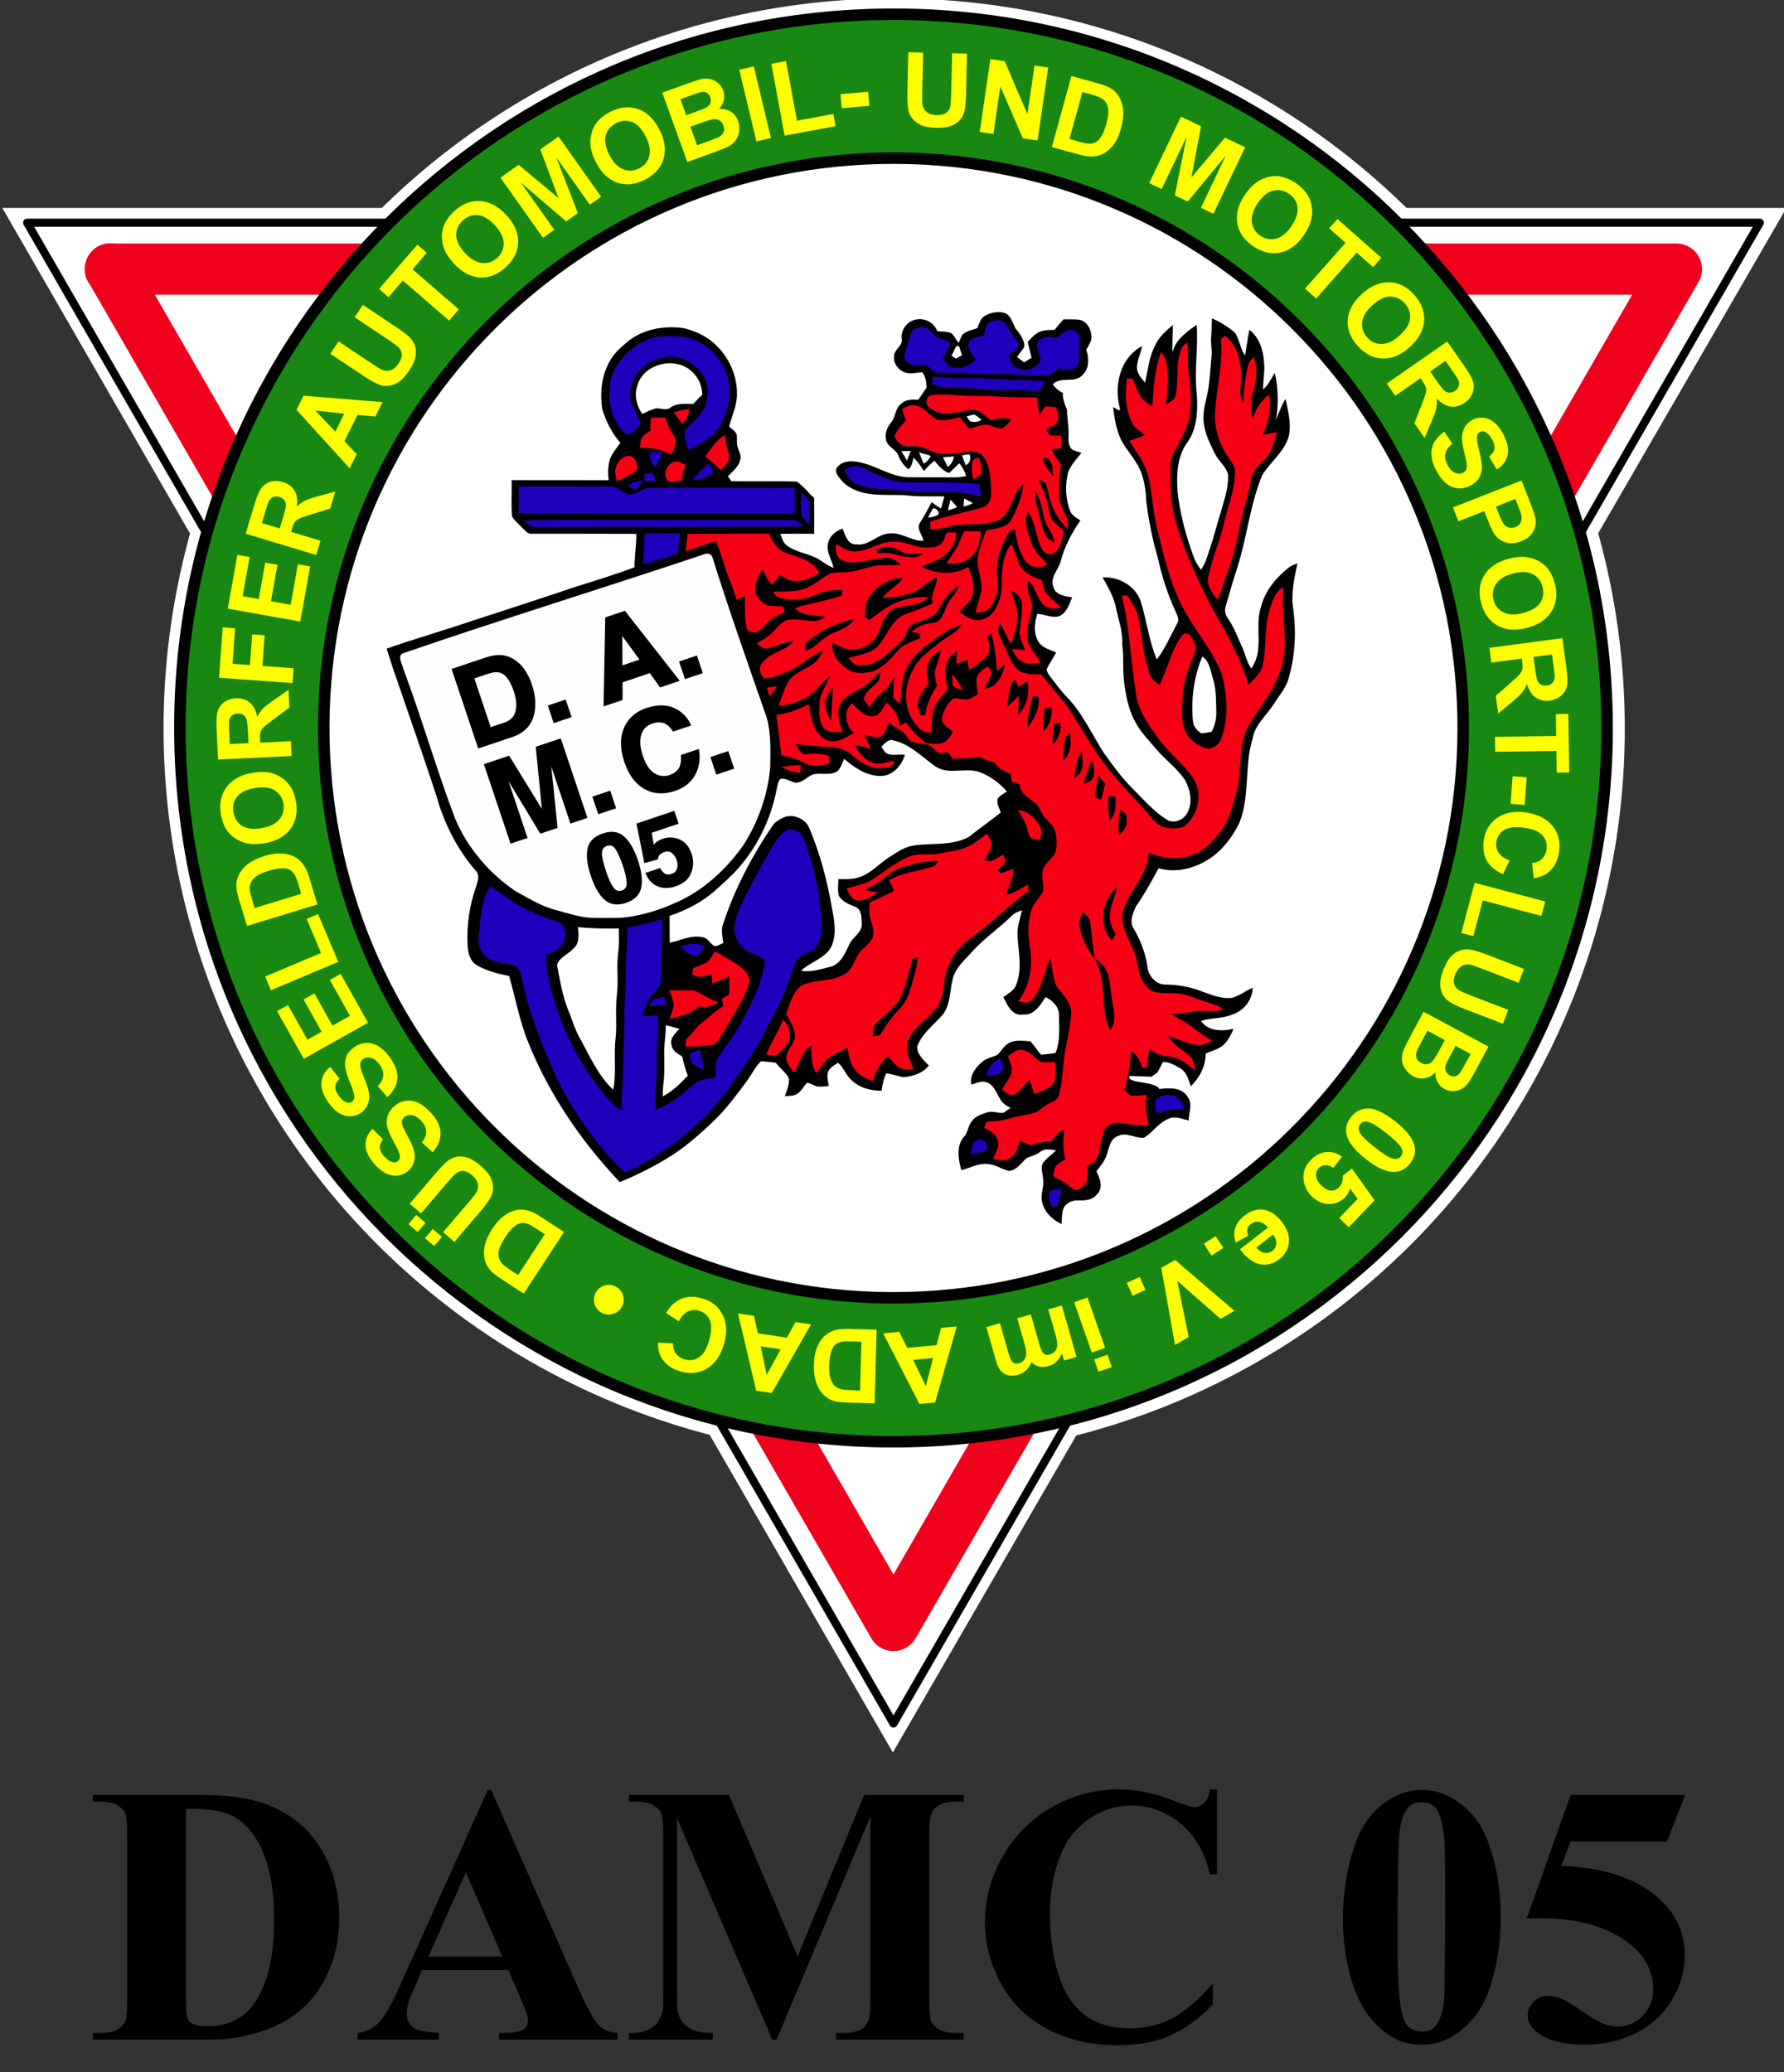
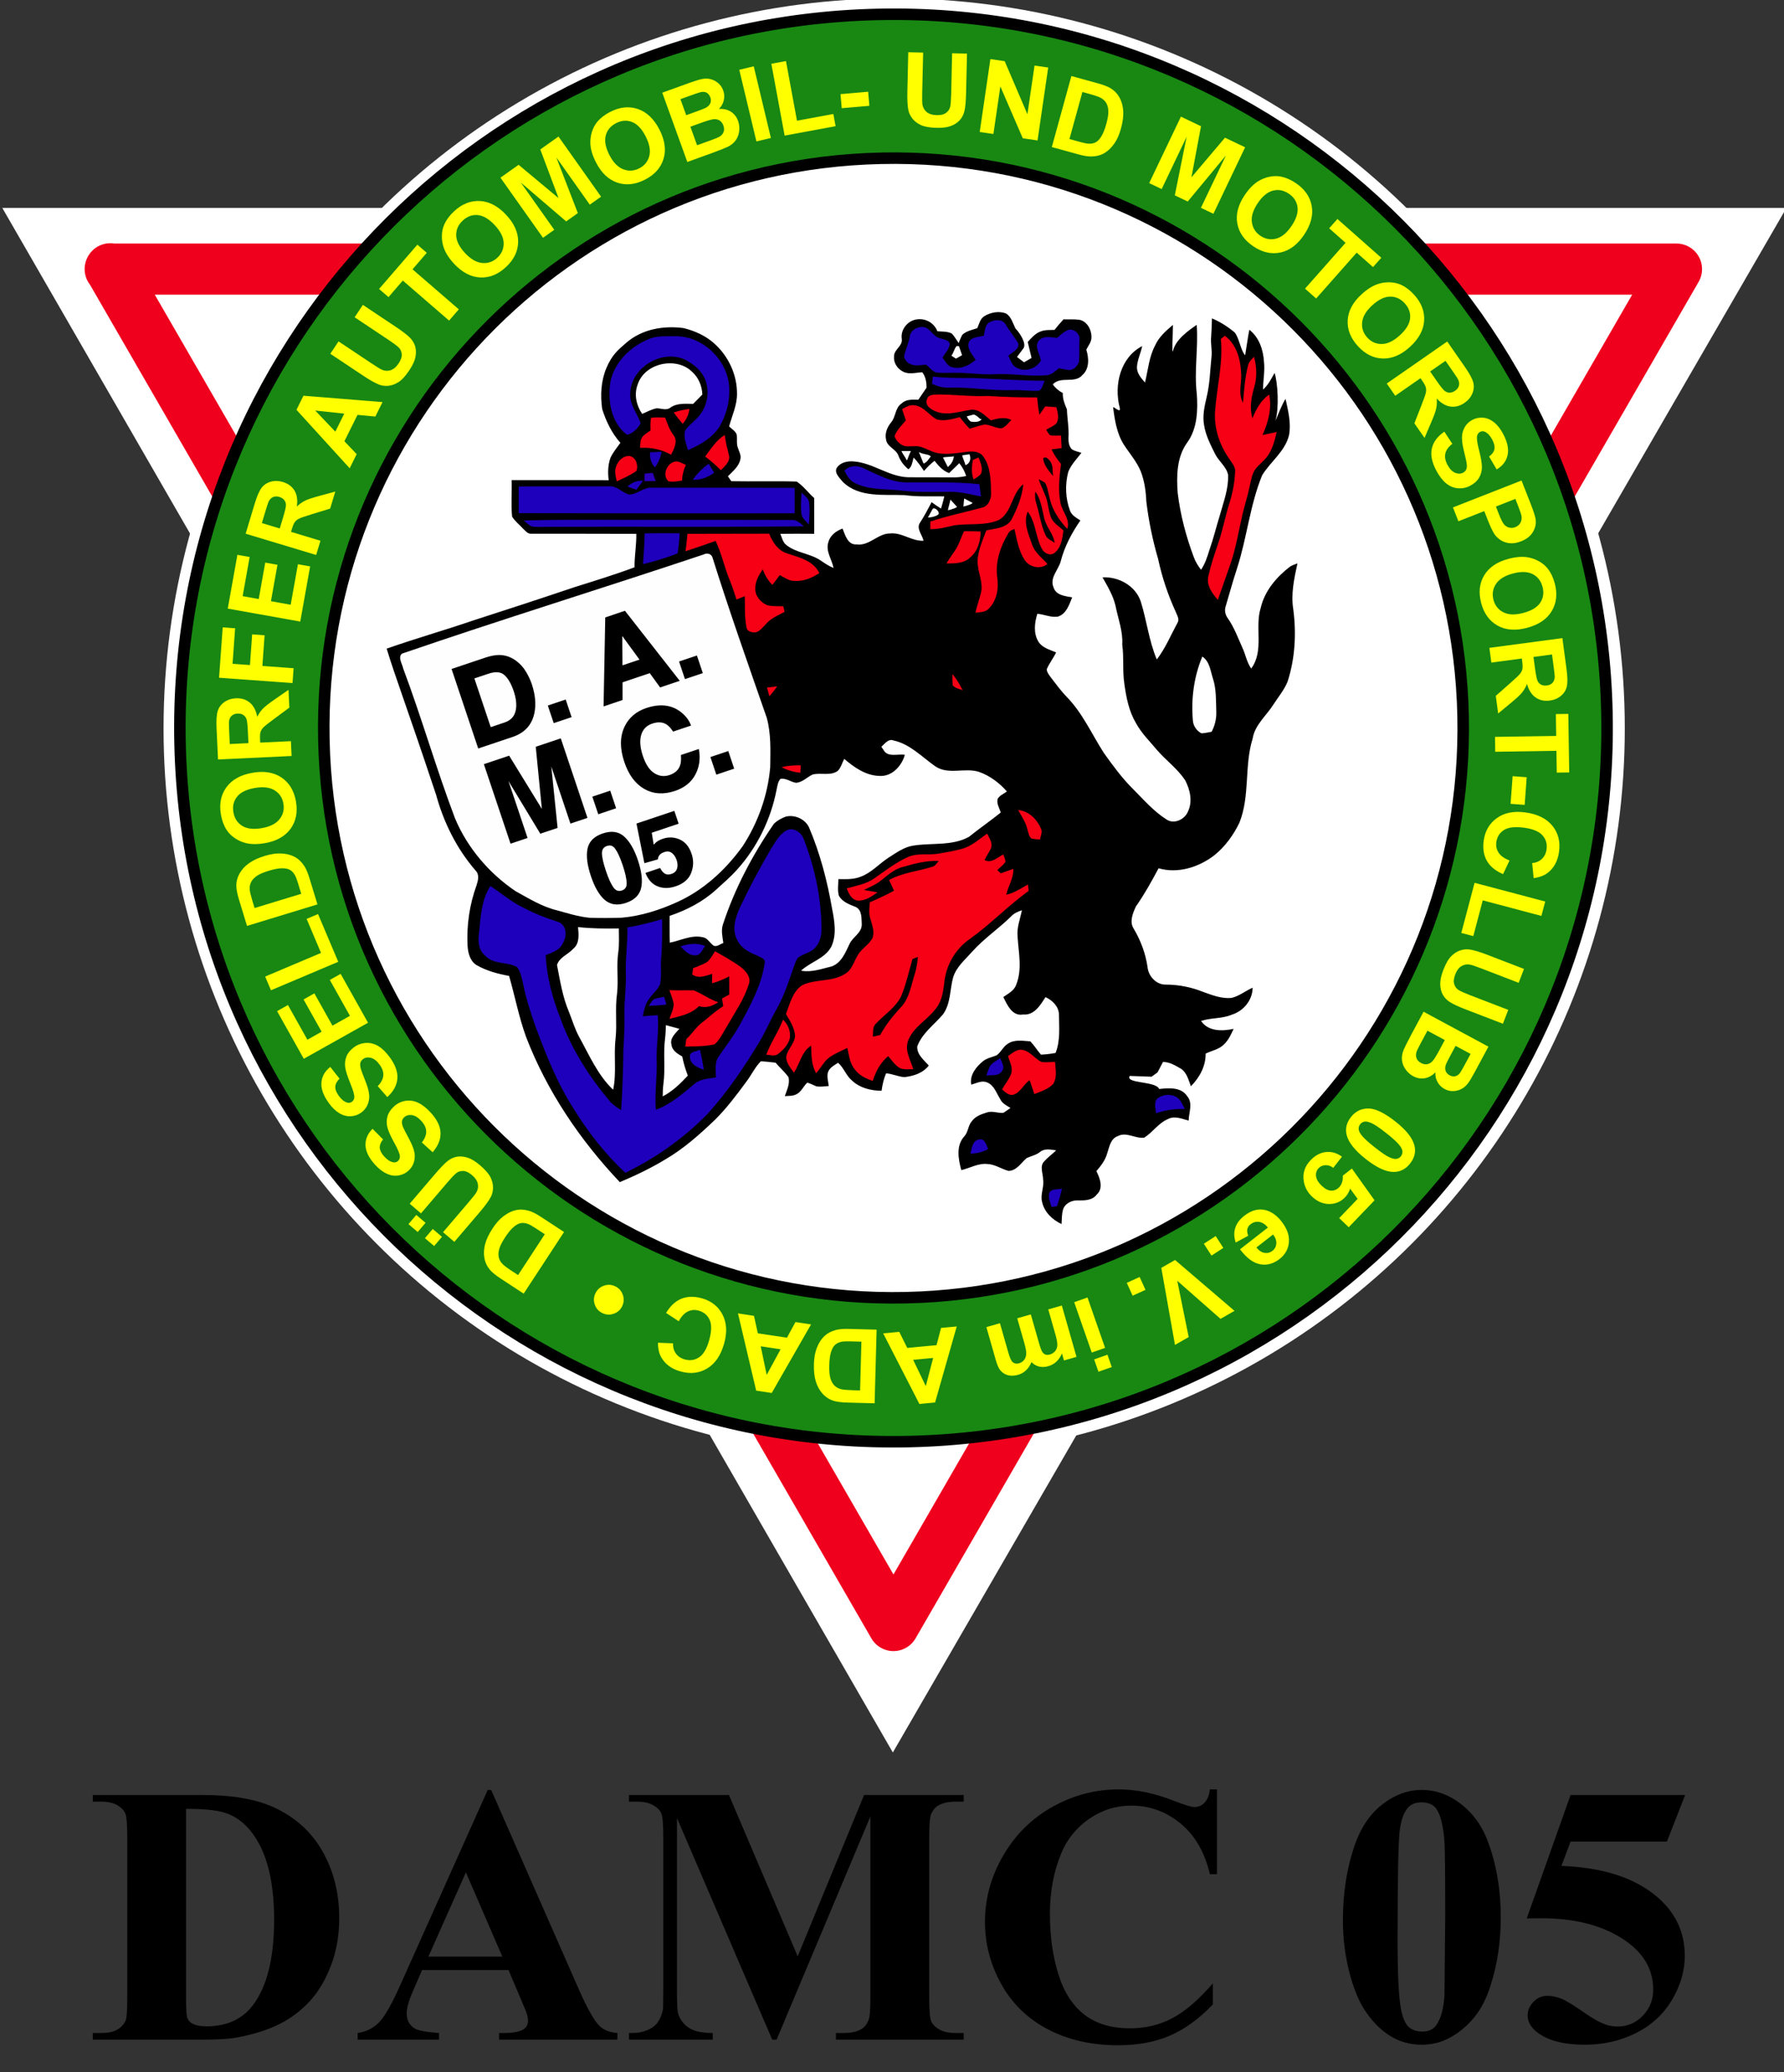
<svg xmlns="http://www.w3.org/2000/svg" clip-rule="evenodd" stroke-miterlimit="10" viewBox="0 0 878.74 1020.47">
  <rect x="0" y="0" width="878.74" height="1020.47" fill="#333333" stroke="none" />
  <desc>SVG generated by Lineform</desc>
  <defs />
  <g>
    <g>
      <path d="M 1.14 102.41 L 879.93 102.41 L 439.78 863.04 Z M 6.82 102.05 " fill="#FFFFFF" id="Graphic 498" />
      <ellipse cx="440.44" cy="358.73" rx="359.88" ry="359.52" fill="#FFFFFF" id="Oval 500" />
    </g>
    <g>
-       <path d="M 13.37 109.68 L 866.83 109.68 L 440.10 848.78 L 13.37 109.68 " fill="#FFFFFF" stroke="#000000" stroke-width="4.00" stroke-linecap="round" stroke-linejoin="round" id="Graphic 417" />
      <path d="M 53.84 119.78 L 53.84 119.78 C 49.74 119.94 45.97 122.10 43.75 125.56 L 43.75 125.56 C 43.58 125.82 43.43 126.08 43.28 126.34 L 43.28 126.34 C 43.15 126.59 43.02 126.84 42.91 127.09 L 42.91 127.09 C 42.55 127.86 42.26 128.65 42.06 129.47 L 42.06 129.47 C 41.11 133.25 41.97 137.25 44.38 140.31 L 429.19 806.81 L 429.19 806.81 C 432.66 812.84 440.35 814.91 446.38 811.43 C 448.30 810.33 449.89 808.73 451.00 806.81 L 836.69 138.81 L 836.69 138.81 C 840.16 132.79 838.09 125.09 832.07 121.62 C 830.16 120.52 827.99 119.94 825.78 119.94 L 56.34 119.94 L 56.34 119.94 C 55.52 119.80 54.68 119.75 53.84 119.78 Z M 76.22 145.09 L 803.97 145.09 L 440.09 775.38 L 76.22 145.09 Z M 76.22 145.09 " fill="#EF001D" id="Graphic 417 (1)" />
    </g>
    <g>
      <path d="M 447.86 712.76 C 252.21 717.04 90.14 561.91 85.86 366.27 C 81.57 170.62 236.70 8.55 432.35 4.27 C 627.99 -0.02 790.06 155.11 794.35 350.76 C 798.63 546.40 643.50 708.48 447.86 712.76 " fill="#000000" id="Oval 415" />
      <path d="M 447.73 707.09 C 255.22 711.31 95.74 558.66 91.52 366.14 C 87.31 173.63 239.96 14.15 432.47 9.94 C 624.98 5.72 784.46 158.37 788.68 350.88 C 792.89 543.40 640.25 702.88 447.73 707.09 " fill="#188813" id="Oval 415 (1)" />
    </g>
    <path d="M 45.71 1004.47 L 45.71 1001.19 L 49.71 1001.19 C 53.20 1001.19 55.88 1000.64 57.75 999.54 C 59.62 998.45 60.99 996.95 61.88 995.05 C 62.42 993.81 62.68 990.08 62.68 983.86 L 62.68 904.59 C 62.68 898.43 62.36 894.57 61.70 893.03 C 61.05 891.49 59.73 890.15 57.75 888.99 C 55.77 887.84 53.08 887.26 49.71 887.26 L 45.71 887.26 L 45.71 883.97 L 99.65 883.97 C 114.05 883.97 125.63 885.92 134.40 889.84 C 145.12 894.63 153.25 901.89 158.79 911.61 C 164.33 921.32 167.10 932.31 167.10 944.58 C 167.10 953.05 165.74 960.85 163.01 967.99 C 160.29 975.13 156.76 981.03 152.44 985.68 C 148.11 990.33 143.12 994.06 137.46 996.88 C 131.81 999.69 124.89 1001.87 116.71 1003.41 C 113.10 1004.12 107.41 1004.47 99.65 1004.47 Z M 91.65 890.81 L 91.65 984.83 C 91.65 989.81 91.89 992.86 92.36 993.99 C 92.84 995.11 93.64 995.97 94.76 996.56 C 96.36 997.45 98.67 997.90 101.69 997.90 C 111.59 997.90 119.14 994.52 124.36 987.77 C 131.47 978.64 135.02 964.48 135.02 945.29 C 135.02 929.83 132.59 917.47 127.73 908.23 C 123.88 901.00 118.94 896.09 112.89 893.48 C 108.63 891.64 101.55 890.75 91.65 890.81 Z M 250.46 970.17 L 207.89 970.17 L 202.83 981.90 C 201.17 985.81 200.34 989.04 200.34 991.59 C 200.34 994.96 201.70 997.45 204.43 999.05 C 206.02 1000.00 209.96 1000.71 216.24 1001.19 L 216.24 1004.47 L 176.17 1004.47 L 176.17 1001.19 C 180.49 1000.53 184.05 998.74 186.83 995.81 C 189.61 992.88 193.05 986.82 197.14 977.64 L 240.24 881.48 L 241.93 881.48 L 285.38 980.30 C 289.53 989.66 292.94 995.56 295.60 997.99 C 297.62 999.82 300.46 1000.89 304.13 1001.19 L 304.13 1004.47 L 245.84 1004.47 L 245.84 1001.19 L 248.24 1001.19 C 252.92 1001.19 256.21 1000.53 258.10 999.23 C 259.40 998.28 260.06 996.92 260.06 995.14 C 260.06 994.08 259.88 992.98 259.52 991.85 C 259.40 991.32 258.52 989.10 256.86 985.19 Z M 247.44 963.59 L 229.49 922.09 L 211.00 963.59 Z M 392.91 963.42 L 425.62 883.97 L 474.67 883.97 L 474.67 887.26 L 470.76 887.26 C 467.21 887.26 464.36 887.88 462.23 889.12 C 460.75 889.95 459.56 891.35 458.67 893.30 C 458.02 894.72 457.70 898.43 457.70 904.41 L 457.70 983.86 C 457.70 990.02 458.02 993.87 458.67 995.41 C 459.33 996.95 460.66 998.30 462.67 999.45 C 464.69 1000.61 467.38 1001.19 470.76 1001.19 L 474.67 1001.19 L 474.67 1004.47 L 411.75 1004.47 L 411.75 1001.19 L 415.66 1001.19 C 419.22 1001.19 422.06 1000.56 424.19 999.32 C 425.68 998.49 426.86 997.07 427.75 995.05 C 428.40 993.63 428.73 989.90 428.73 983.86 L 428.73 894.54 L 382.52 1004.47 L 380.38 1004.47 L 333.46 895.34 L 333.46 980.21 C 333.46 986.14 333.61 989.78 333.90 991.14 C 334.68 994.11 336.35 996.52 338.93 998.39 C 341.50 1000.25 345.55 1001.19 351.06 1001.19 L 351.06 1004.47 L 309.82 1004.47 L 309.82 1001.19 L 311.07 1001.19 C 313.73 1001.24 316.22 1000.82 318.53 999.90 C 320.84 998.98 322.59 997.75 323.77 996.21 C 324.96 994.67 325.88 992.51 326.53 989.72 C 326.65 989.07 326.71 986.05 326.71 980.66 L 326.71 904.41 C 326.71 898.31 326.38 894.50 325.73 892.99 C 325.08 891.48 323.74 890.15 321.73 888.99 C 319.72 887.84 317.02 887.26 313.64 887.26 L 309.82 887.26 L 309.82 883.97 L 359.05 883.97 Z M 599.44 881.21 L 599.44 922.98 L 595.97 922.98 C 593.37 912.08 588.51 903.73 581.40 897.92 C 574.29 892.12 566.23 889.21 557.23 889.21 C 549.70 889.21 542.80 891.38 536.52 895.70 C 530.24 900.03 525.65 905.68 522.75 912.67 C 519.02 921.62 517.15 931.57 517.15 942.53 C 517.15 953.32 518.51 963.14 521.24 971.99 C 523.96 980.85 528.23 987.54 534.03 992.08 C 539.84 996.61 547.36 998.88 556.61 998.88 C 564.19 998.88 571.14 997.22 577.45 993.90 C 583.76 990.58 590.41 984.86 597.40 976.75 L 597.40 987.14 C 590.64 994.19 583.61 999.30 576.29 1002.47 C 568.97 1005.64 560.43 1007.23 550.65 1007.23 C 537.80 1007.23 526.38 1004.65 516.39 999.50 C 506.41 994.34 498.71 986.94 493.29 977.28 C 487.87 967.62 485.16 957.34 485.16 946.44 C 485.16 934.95 488.16 924.05 494.18 913.74 C 500.19 903.43 508.31 895.43 518.53 889.75 C 528.75 884.06 539.60 881.21 551.10 881.21 C 559.57 881.21 568.51 883.05 577.93 886.72 C 583.38 888.86 586.85 889.92 588.33 889.92 C 590.23 889.92 591.87 889.23 593.26 887.84 C 594.66 886.44 595.56 884.24 595.97 881.21 Z M 739.23 944.22 C 739.23 956.25 737.54 967.48 734.16 977.90 C 732.15 984.30 729.44 989.54 726.03 993.63 C 722.62 997.72 718.76 1000.96 714.43 1003.36 C 710.11 1005.76 705.40 1006.96 700.30 1006.96 C 694.50 1006.96 689.26 1005.48 684.57 1002.52 C 679.89 999.56 675.75 995.32 672.13 989.81 C 669.53 985.78 667.25 980.42 665.29 973.73 C 662.74 964.66 661.47 955.30 661.47 945.64 C 661.47 932.55 663.31 920.52 666.98 909.56 C 670.00 900.50 674.59 893.55 680.75 888.72 C 686.91 883.90 693.43 881.48 700.30 881.48 C 707.30 881.48 713.83 883.87 719.90 888.64 C 725.97 893.40 730.43 899.82 733.27 907.88 C 737.24 918.95 739.23 931.07 739.23 944.22 Z M 711.86 944.04 C 711.86 922.95 711.74 910.66 711.50 907.16 C 710.91 898.93 709.49 893.36 707.24 890.46 C 705.75 888.56 703.36 887.61 700.04 887.61 C 697.49 887.61 695.48 888.32 693.99 889.75 C 691.80 891.82 690.32 895.48 689.55 900.72 C 688.78 905.96 688.40 924.26 688.40 955.60 C 688.40 972.66 688.99 984.09 690.17 989.90 C 691.06 994.11 692.34 996.92 693.99 998.34 C 695.65 999.76 697.85 1000.47 700.57 1000.47 C 703.53 1000.47 705.75 999.53 707.24 997.63 C 709.72 994.31 711.15 989.19 711.50 982.26 Z M 773.62 883.97 L 830.05 883.97 L 821.07 906.90 L 773.62 906.90 L 769.09 918.89 C 789.53 919.66 805.26 924.76 816.28 934.18 C 825.34 941.94 829.87 951.60 829.87 963.15 C 829.87 970.56 827.77 977.80 823.56 984.88 C 819.36 991.96 813.43 997.41 805.79 1001.23 C 798.15 1005.05 789.76 1006.96 780.64 1006.96 C 770.81 1006.96 763.25 1005.13 757.98 1001.45 C 754.31 998.85 752.47 995.88 752.47 992.57 C 752.47 990.02 753.43 987.77 755.36 985.81 C 757.28 983.86 759.52 982.88 762.07 982.88 C 764.38 982.88 766.72 983.35 769.09 984.30 C 771.46 985.25 775.52 987.74 781.26 991.77 C 784.88 994.25 787.99 995.97 790.59 996.92 C 792.43 997.63 794.50 997.99 796.81 997.99 C 801.67 997.99 805.80 996.21 809.21 992.65 C 812.62 989.10 814.32 984.83 814.32 979.86 C 814.32 969.43 809.11 960.96 798.68 954.44 C 788.25 947.92 775.10 944.67 759.22 944.67 C 757.62 944.67 755.22 944.70 752.02 944.75 Z M 836.89 1004.47 " fill="#000000" id="Text 423" />
    <path d="M 446.31 641.91 C 289.79 645.34 160.13 521.23 156.70 364.72 C 153.28 208.20 277.38 78.54 433.90 75.12 C 590.41 71.69 720.07 195.79 723.50 352.31 C 726.92 508.82 602.82 638.48 446.31 641.91 " fill="#000000" id="Oval 415 (2)" />
    <path d="M 446.18 636.24 C 292.80 639.60 165.73 517.98 162.37 364.59 C 159.01 211.21 280.64 84.14 434.02 80.78 C 587.41 77.43 714.47 199.05 717.83 352.43 C 721.19 505.82 599.57 632.88 446.18 636.24 " fill="#FFFFFF" id="Oval 415 (3)" />
    <path d="M 484.92 155.66 C 488.04 153.78 492.08 153.06 495.55 154.37 C 498.13 156.01 498.88 159.17 500.17 161.74 C 502.32 163.94 505.79 169.27 504.11 171.53 L 500.93 175.80 L 504.41 178.42 L 508.11 176.28 L 506.23 168.42 C 507.83 166.58 510.04 164.15 512.43 163.29 C 514.62 162.36 517.06 162.55 519.41 162.48 C 520.81 160.67 522.30 158.94 523.86 157.27 C 526.46 157.34 529.08 157.15 531.67 157.48 C 535.42 158.23 537.62 162.25 537.62 165.86 C 537.75 168.25 536.09 170.17 535.07 172.18 C 536.38 176.33 536.69 181.56 533.13 184.73 C 529.36 189.11 522.49 185.03 518.57 189.31 C 519.85 191.13 521.56 192.53 523.52 193.57 C 523.35 196.44 524.44 199.04 525.53 201.61 C 525.68 206.29 526.61 210.91 526.30 215.60 C 526.24 217.54 526.50 219.68 527.87 221.18 C 529.28 222.19 531.07 222.42 532.68 223.02 C 530.35 226.03 527.56 228.84 526.17 232.45 C 524.56 238.66 524.78 245.42 527.04 251.45 C 527.85 253.82 530.21 255.00 532.16 256.31 C 527.88 262.49 524.29 269.24 522.44 276.56 C 521.25 280.78 516.92 284.59 518.94 289.26 C 520.11 293.18 524.74 293.59 528.12 294.18 C 526.67 297.73 525.31 302.20 521.28 303.60 C 517.79 304.30 514.41 302.54 510.96 302.27 C 509.57 306.69 508.96 311.86 511.49 316.01 C 513.40 319.05 517.12 319.96 520.21 321.31 C 518.82 324.19 516.77 326.72 515.54 329.69 C 515.81 331.36 516.95 332.70 517.93 334.02 C 520.34 337.10 522.61 340.30 525.35 343.11 C 533.22 351.10 537.75 361.54 543.76 370.86 C 548.09 376.89 552.47 382.94 557.73 388.21 C 563.13 393.57 568.14 399.50 574.63 403.60 C 578.32 406.05 583.54 403.58 585.11 399.73 C 587.56 394.76 586.20 388.84 583.72 384.17 C 580.03 378.65 574.59 374.66 570.21 369.72 C 566.52 365.25 562.26 361.17 559.49 356.02 C 556.03 350.18 554.75 343.42 553.82 336.80 C 552.84 330.37 553.68 323.86 552.77 317.42 C 553.20 310.86 550.72 304.71 549.48 298.39 C 548.31 293.32 545.59 288.81 543.07 284.33 C 550.96 283.90 559.27 288.45 561.88 296.15 C 564.85 305.59 565.92 315.60 569.80 324.77 C 574.05 319.24 576.70 312.76 580.02 306.67 C 581.10 304.89 579.75 303.01 579.13 301.32 C 575.28 292.95 572.36 284.18 570.43 275.19 C 567.73 265.92 565.78 256.44 564.63 246.86 C 564.43 241.89 563.72 236.90 561.94 232.24 C 559.96 227.35 556.42 223.36 553.57 218.98 C 550.08 213.46 549.08 206.85 548.27 200.49 C 549.08 200.54 552.33 203.80 551.52 200.71 C 548.60 189.51 551.92 175.99 562.60 170.44 C 561.92 173.91 560.23 177.16 560.02 180.72 C 559.91 183.80 562.10 186.22 563.99 188.39 C 565.52 182.22 565.95 175.72 569.03 170.02 C 570.87 165.89 574.38 162.87 577.74 160.00 C 577.78 163.02 577.11 175.62 577.81 172.68 C 579.11 167.20 585.42 162.75 589.45 159.99 C 590.32 171.29 588.12 182.61 589.50 193.88 C 590.07 202.11 589.78 211.15 584.70 218.06 C 579.61 225.15 579.47 234.38 580.09 242.74 C 581.39 253.57 584.21 264.18 588.03 274.39 C 588.85 276.65 590.13 278.69 591.59 280.60 C 593.57 277.67 594.67 274.30 595.68 270.95 C 597.71 265.22 599.13 259.29 600.93 253.49 C 602.72 247.05 605.20 240.61 604.92 233.81 C 604.03 229.73 600.31 227.17 598.50 223.55 C 596.29 219.04 593.90 214.50 593.11 209.49 C 592.22 204.83 593.28 200.12 594.35 195.58 C 595.95 189.01 596.06 182.23 596.76 175.53 C 597.13 172.33 596.22 169.15 596.57 165.96 C 596.80 162.91 596.87 159.85 596.97 156.79 C 600.98 158.47 604.69 160.83 608.03 163.61 C 610.29 165.94 611.09 172.60 613.32 174.97 C 613.85 172.01 614.74 165.34 615.39 162.40 C 620.19 166.12 622.23 172.24 622.59 178.12 C 623.12 182.70 622.14 187.27 622.13 191.85 C 624.69 189.61 626.18 186.56 627.82 183.65 C 629.39 188.47 630.13 200.99 628.23 207.16 C 627.86 208.35 632.20 197.22 633.25 196.54 C 634.49 202.33 636.04 208.32 634.94 214.26 C 633.03 222.30 625.84 227.27 621.71 234.02 C 615.65 248.75 614.22 264.84 609.32 279.92 C 607.26 286.14 605.56 292.48 603.68 298.76 C 603.05 300.76 603.59 302.91 604.83 304.56 C 607.94 309.02 609.78 314.16 612.01 319.08 C 613.55 322.42 614.13 326.17 616.30 329.23 C 622.82 320.45 617.91 309.08 620.99 299.35 C 622.94 290.98 628.72 284.19 635.39 279.07 C 636.53 278.34 637.83 277.93 639.08 277.43 C 637.49 284.84 635.79 292.43 637.02 300.03 C 638.59 311.96 637.93 324.21 634.22 335.68 C 632.57 339.77 629.69 343.16 627.32 346.84 C 623.85 352.42 618.14 356.85 617.02 363.68 C 612.81 377.17 615.80 391.93 610.49 405.16 C 607.54 411.29 603.41 416.98 598.07 421.25 C 590.43 427.12 580.17 430.34 570.67 427.60 C 567.25 434.04 563.71 440.41 559.52 446.39 C 557.99 449.69 556.20 453.91 558.41 457.32 C 561.86 463.12 564.27 469.55 565.24 476.24 C 565.65 480.81 569.64 485.08 574.39 484.89 C 580.57 484.91 586.75 486.13 592.49 488.43 C 597.00 490.05 601.70 491.93 606.59 491.45 C 610.39 490.56 613.47 487.97 617.00 486.41 C 616.97 492.56 612.45 498.00 606.65 499.73 C 601.85 501.78 596.49 501.13 591.60 502.79 C 595.18 508.06 602.11 507.87 607.65 506.67 C 606.39 509.35 605.17 512.16 602.98 514.24 C 600.54 516.80 596.91 517.39 593.85 518.86 C 593.96 525.03 590.84 530.67 586.59 534.96 C 585.44 531.91 584.63 528.32 581.79 526.36 C 578.53 524.54 576.55 523.15 572.87 522.95 L 570.15 528.13 L 567.22 530.25 L 556.45 529.86 C 554.17 533.76 569.38 532.27 570.97 536.30 C 575.68 535.78 581.75 535.26 584.74 539.80 C 587.73 543.24 585.57 547.87 585.47 551.86 C 582.22 551.01 578.63 549.36 575.38 551.07 C 570.65 553.01 567.83 557.61 563.61 560.25 C 559.19 560.86 554.81 557.19 550.51 559.54 C 546.93 560.82 546.43 564.95 545.34 568.06 C 544.43 571.41 542.24 574.15 540.04 576.74 C 541.79 580.21 543.66 585.17 540.23 588.26 C 538.00 591.26 534.12 591.21 530.77 591.17 C 527.74 591.07 524.37 592.79 523.56 595.88 C 522.96 598.14 523.04 600.49 522.88 602.80 C 518.39 600.72 514.41 596.96 513.32 591.99 C 512.26 588.25 514.45 584.56 513.79 580.79 C 513.80 577.88 511.97 574.37 514.33 571.96 C 516.10 569.94 518.31 568.37 520.24 566.52 C 517.60 566.16 514.56 565.43 512.30 567.29 C 510.37 568.84 507.90 569.31 505.71 570.31 C 502.95 572.66 500.82 576.50 496.78 576.64 C 493.26 575.70 490.13 573.40 486.40 573.24 C 481.84 572.74 477.80 575.25 473.51 576.25 C 472.02 570.87 470.82 564.18 474.96 559.64 C 476.96 557.53 476.78 554.29 478.72 552.12 C 480.44 549.74 483.34 548.71 486.02 547.88 C 488.69 546.90 491.43 548.25 494.14 548.06 C 495.40 547.34 496.54 546.45 497.73 545.63 C 495.85 544.46 493.67 543.45 492.70 541.34 C 490.86 538.46 489.76 534.60 486.39 533.13 C 483.70 531.85 480.98 533.47 478.40 534.16 C 477.53 529.48 480.75 525.41 484.16 522.64 C 486.07 521.05 488.59 520.67 490.84 519.74 C 493.11 518.22 494.12 515.36 496.51 513.95 C 499.75 511.80 503.87 512.60 507.51 512.83 C 509.44 514.85 510.91 517.27 512.74 519.38 C 515.15 519.27 517.56 518.99 519.94 518.54 C 522.35 512.53 521.66 505.95 521.61 499.63 C 521.52 495.65 518.39 492.61 514.98 491.05 C 512.41 495.02 509.42 500.14 503.90 499.60 C 498.59 500.59 496.12 494.88 494.20 491.01 C 496.53 489.34 499.48 487.95 500.50 485.04 C 503.62 477.47 501.71 469.19 501.23 461.33 C 500.75 456.84 502.50 452.59 503.36 448.27 C 501.46 448.92 499.55 449.70 498.15 451.19 C 491.99 457.30 484.68 462.16 478.88 468.65 C 475.38 472.61 471.03 476.18 469.46 481.41 C 467.82 487.44 468.32 494.27 464.49 499.53 C 460.15 504.64 454.24 508.80 451.82 515.27 C 451.52 519.33 455.09 522.01 457.49 524.74 C 454.65 528.49 449.94 529.95 445.46 530.45 C 442.38 530.24 439.53 528.79 436.45 528.58 C 435.30 531.32 434.62 534.22 434.24 537.17 C 429.08 537.14 423.70 535.86 419.82 532.28 C 416.80 529.86 415.71 525.92 412.82 523.38 C 410.84 524.69 408.34 525.90 407.72 528.43 C 407.28 530.56 407.97 532.72 408.22 534.84 C 406.18 534.93 404.12 535.36 402.10 534.98 C 400.60 534.39 399.20 533.58 397.65 533.16 C 395.69 534.96 394.70 537.76 392.18 538.94 C 390.45 539.84 388.45 539.65 386.57 539.81 C 387.58 536.84 389.17 533.74 388.41 530.52 C 386.60 527.88 384.07 525.83 382.06 523.35 C 379.64 523.07 377.22 522.77 374.79 522.63 C 371.87 525.53 370.17 529.34 367.71 532.59 C 362.95 539.06 358.10 545.51 352.43 551.23 C 344.80 558.52 336.87 565.64 327.71 570.98 C 320.56 575.32 313.00 578.92 305.31 582.17 C 285.70 561.47 269.39 537.35 259.13 510.66 C 255.58 500.87 253.64 490.61 250.76 480.62 C 245.17 479.59 239.55 478.09 234.60 475.21 C 231.48 473.20 230.53 469.22 230.31 465.75 C 229.79 455.73 231.26 445.56 234.68 436.13 C 235.49 433.67 236.30 430.70 234.19 428.64 C 224.95 417.97 218.55 405.03 214.82 391.45 C 200.32 347.85 194.84 333.84 190.46 319.44 C 204.52 314.49 218.87 310.43 232.97 305.60 C 249.61 300.24 266.25 294.81 282.83 289.21 C 292.78 286.07 302.78 283.04 312.55 279.37 C 312.48 273.87 313.53 268.42 313.42 262.91 C 296.14 262.82 278.86 262.88 261.59 262.86 C 259.91 262.91 258.82 261.43 257.71 260.42 C 255.88 258.42 253.68 256.73 252.24 254.42 C 251.66 248.45 252.20 242.43 252.03 236.44 C 267.96 236.46 283.89 236.38 299.82 236.48 C 299.35 232.85 299.43 229.07 300.64 225.59 C 301.84 222.83 303.86 220.52 305.58 218.08 C 301.33 213.33 298.51 207.44 296.61 201.41 C 295.66 194.68 296.00 187.59 298.71 181.20 C 301.44 174.76 304.38 172.39 308.26 168.99 C 316.27 161.97 326.81 160.31 336.61 161.55 C 342.10 162.88 347.46 165.26 351.71 169.05 C 358.71 175.23 363.05 184.43 363.02 193.80 C 363.11 199.46 360.57 204.65 359.14 210.01 C 360.40 211.24 362.12 212.19 362.84 213.88 C 363.25 216.19 362.58 218.63 363.57 220.83 C 364.07 222.51 365.14 224.20 364.71 226.01 C 364.07 229.67 360.97 232.04 358.54 234.55 C 359.09 235.36 359.65 236.17 360.21 236.98 C 370.94 237.17 381.69 236.83 392.41 237.15 C 395.72 239.32 398.10 242.67 401.06 245.30 C 401.06 251.16 401.06 257.02 401.06 262.89 C 395.49 262.88 389.92 262.80 384.35 262.90 C 385.18 264.79 385.59 267.09 387.33 268.41 C 392.26 272.34 399.01 272.51 404.19 276.00 C 406.22 277.39 408.26 278.80 410.58 279.70 C 409.75 275.46 406.54 271.39 408.04 266.93 C 408.94 263.61 411.90 261.42 415.01 260.31 C 416.31 263.50 417.57 268.45 421.95 268.10 C 428.20 268.99 432.36 262.67 438.47 262.71 C 444.30 262.12 449.08 266.62 454.90 266.28 C 454.30 263.37 451.14 260.25 453.21 257.34 C 455.33 254.13 457.07 250.70 458.87 247.31 C 460.38 248.41 461.92 249.47 463.51 250.46 C 464.13 248.48 464.65 246.47 465.15 244.45 C 458.62 244.31 452.06 244.75 445.57 243.84 C 435.30 243.43 423.11 245.20 415.10 237.27 C 413.48 235.31 410.28 232.34 412.62 229.81 C 414.63 227.45 418.02 226.96 420.96 227.28 C 430.21 228.16 437.88 234.72 447.24 235.04 C 454.77 235.10 462.30 235.03 469.82 235.08 C 471.87 235.14 473.90 234.86 475.90 234.42 C 475.18 232.11 474.03 229.97 472.50 228.11 C 470.83 229.73 469.19 231.36 467.51 232.97 C 464.43 231.91 462.28 229.42 460.33 226.93 C 458.42 228.40 456.69 230.10 455.12 231.95 C 453.55 229.64 452.01 227.29 449.98 225.35 C 449.40 227.38 449.31 229.73 447.46 231.10 C 445.24 229.33 443.52 227.04 442.53 224.39 C 441.37 221.05 436.86 220.09 436.42 216.37 C 435.77 213.34 437.01 210.35 438.91 208.04 C 441.33 205.26 440.84 200.72 444.18 198.65 C 446.36 196.48 449.54 196.85 452.35 196.84 C 453.71 194.86 455.05 192.88 456.40 190.90 C 456.38 188.22 455.97 185.50 454.28 183.34 C 451.09 183.47 447.63 184.62 444.66 182.93 C 441.89 181.54 440.01 178.47 440.38 175.34 C 440.45 171.99 444.82 170.32 444.16 166.79 C 443.54 162.29 447.08 157.94 451.51 157.29 C 455.84 156.60 460.17 159.02 461.71 163.14 C 464.08 163.35 466.65 163.12 468.83 164.26 C 470.15 165.67 471.10 167.37 472.20 168.94 C 472.79 167.56 473.27 166.12 474.05 164.82 C 476.06 162.98 478.86 162.45 481.38 161.62 C 482.30 159.52 482.80 156.92 484.92 155.66 M 471.20 170.40 C 469.92 171.94 469.83 173.57 468.62 175.16 C 469.18 175.52 470.30 176.26 470.87 176.63 C 471.87 176.05 472.87 175.47 473.88 174.91 C 473.37 173.42 472.87 171.95 472.36 170.49 M 314.05 189.50 C 312.25 194.29 313.44 199.71 316.33 203.83 C 318.68 202.84 320.95 201.53 323.47 201.07 C 325.76 201.10 328.31 202.33 330.31 200.66 C 333.56 198.42 337.68 198.88 341.42 198.90 C 342.94 197.36 344.46 195.84 345.96 194.29 C 345.78 190.12 344.12 186.00 340.98 183.17 C 333.19 175.37 317.35 178.77 314.05 189.50 M 592.22 323.34 C 588.05 333.30 586.62 344.30 587.59 355.03 C 587.81 357.59 589.52 359.98 591.80 361.14 C 593.48 361.07 595.13 360.68 596.80 360.37 C 598.40 357.38 599.21 354.01 599.11 350.62 C 598.91 345.11 599.19 339.48 597.46 334.18 C 596.20 330.35 595.88 325.77 592.22 323.34 M 434.14 367.77 C 434.42 368.20 434.99 369.04 435.27 369.46 C 437.34 373.11 442.30 371.13 445.70 371.73 C 444.14 377.24 439.36 382.50 433.23 382.12 C 426.44 381.95 420.78 377.95 415.83 373.71 C 414.80 375.71 414.25 378.06 412.61 379.68 C 408.93 382.25 404.26 380.35 400.22 381.45 C 397.54 382.73 395.36 385.17 392.27 385.51 C 389.55 385.25 387.24 383.00 384.41 383.58 C 383.11 384.99 382.96 387.00 382.54 388.78 C 379.73 403.43 372.96 417.36 362.92 428.42 C 359.75 431.94 356.14 435.03 352.65 438.21 C 346.13 444.14 338.14 448.24 329.83 451.04 C 329.87 455.44 329.78 459.84 329.91 464.24 C 335.21 463.21 340.41 460.35 345.94 461.51 C 348.20 461.73 349.33 463.87 350.91 465.21 C 352.50 466.96 354.60 464.95 356.29 464.39 C 355.89 461.40 355.11 458.29 356.07 455.33 C 361.87 437.63 370.65 420.99 381.21 405.68 C 382.83 404.08 384.90 402.96 387.02 402.17 C 391.37 401.06 396.47 403.28 398.45 407.36 C 403.93 420.17 407.46 433.73 409.85 447.44 C 411.06 453.62 412.24 460.42 409.41 466.35 C 406.19 472.14 399.17 473.69 394.60 478.03 C 399.72 479.00 404.71 477.11 409.62 475.94 C 414.41 474.25 416.43 469.14 418.43 464.91 C 419.98 461.39 424.47 459.51 424.48 455.28 C 424.28 452.34 424.72 448.34 421.61 446.71 C 418.47 445.43 414.90 444.26 413.18 441.04 C 412.47 438.40 412.93 435.62 412.97 432.93 C 416.62 432.98 420.40 433.16 423.87 431.78 C 429.27 429.82 433.08 425.30 437.83 422.26 C 441.61 419.87 445.38 417.09 449.92 416.42 C 458.98 414.99 468.92 416.71 477.26 412.13 C 482.37 408.00 487.81 404.30 492.92 400.16 C 492.31 397.94 490.73 395.77 491.43 393.38 C 492.44 391.67 494.42 390.93 495.97 389.78 C 492.26 385.55 487.63 382.05 482.29 380.15 C 475.26 377.85 467.13 381.79 460.67 377.37 C 454.13 372.80 448.32 366.47 440.25 364.69 C 437.61 363.59 435.83 366.26 434.14 367.77 M 284.72 456.56 C 285.06 460.20 285.55 464.62 282.36 467.23 C 279.88 470.03 275.46 471.46 274.36 475.23 C 275.88 483.04 277.12 491.01 280.27 498.38 C 281.92 502.50 283.16 506.82 285.32 510.72 C 290.30 519.71 294.43 529.47 302.01 536.66 C 303.79 528.36 302.22 519.86 303.21 511.51 C 304.01 504.13 302.88 496.67 303.94 489.29 C 304.71 482.50 303.54 475.65 304.55 468.88 C 305.09 465.02 304.83 461.11 304.82 457.23 C 298.11 457.34 291.40 457.29 284.72 456.56 M 328.00 504.85 C 327.93 507.04 327.85 509.24 327.59 511.43 C 326.62 518.83 327.79 526.33 326.78 533.74 C 326.51 535.79 326.44 537.86 326.42 539.94 C 331.24 537.46 335.15 533.64 338.80 529.70 C 337.62 526.65 336.68 523.52 336.06 520.32 C 333.79 518.94 331.04 517.42 330.75 514.48 C 329.83 511.24 332.76 508.83 334.65 506.66 C 332.43 506.05 330.22 505.46 328.00 504.85 M 487.86 524.58 " fill-rule="non-zero" fill="#000000" id="Graphic 246" />
    <g>
      <path d="M 601.36 166.94 C 601.84 166.55 602.80 165.76 603.28 165.36 C 608.99 169.44 611.02 176.78 611.32 183.46 C 611.80 188.44 609.65 193.71 612.27 198.36 C 612.80 192.21 613.20 186.01 614.74 180.01 C 615.12 178.24 616.49 176.97 617.68 175.71 C 619.05 180.60 619.23 185.83 617.78 190.71 C 616.32 195.66 615.41 200.94 616.90 206.00 C 618.73 201.54 621.04 197.07 625.18 194.33 C 626.54 201.16 624.68 208.04 621.85 214.23 C 624.18 213.74 626.51 213.24 628.85 212.75 C 627.90 216.86 626.85 221.09 624.36 224.57 C 622.47 227.27 619.55 229.07 617.81 231.88 C 616.45 234.42 616.07 237.33 615.41 240.10 C 614.51 244.51 613.06 248.78 612.05 253.16 C 610.08 261.57 608.79 270.16 605.88 278.31 C 603.83 283.99 601.94 289.73 599.87 295.40 C 597.05 292.22 594.15 288.20 595.20 283.71 C 596.52 278.01 598.33 272.46 600.25 266.94 C 602.38 260.66 603.56 254.10 605.58 247.78 C 607.19 242.74 608.17 237.48 608.37 232.19 C 608.56 229.89 606.85 228.11 605.72 226.28 C 600.82 219.45 597.92 211.04 598.51 202.57 C 599.34 190.68 602.50 178.93 601.36 166.94 " fill-rule="non-zero" fill="#F70015" id="Graphic 252" />
-       <path d="M 582.22 171.16 C 582.69 169.90 583.98 169.36 585.03 168.68 C 585.21 174.24 584.89 179.82 585.65 185.35 C 586.50 191.50 586.74 197.75 586.15 203.93 C 585.32 210.41 581.90 216.12 578.81 221.73 C 577.34 224.39 576.49 227.38 576.51 230.43 C 576.39 238.49 576.56 246.65 578.49 254.52 C 582.49 269.63 589.25 283.81 596.09 297.80 C 603.41 310.41 610.73 323.23 615.02 337.26 C 617.78 334.22 621.29 331.36 622.11 327.12 C 623.97 317.67 622.64 307.70 625.89 298.49 C 627.23 294.98 628.43 290.87 632.18 289.20 C 630.55 303.85 636.19 319.46 629.44 333.33 C 625.66 343.15 618.11 350.84 613.58 360.25 C 609.93 370.07 611.73 380.92 608.85 390.94 C 606.83 397.53 605.38 404.68 600.71 410.02 C 597.14 414.62 592.98 419.14 587.29 421.06 C 580.31 423.82 572.56 422.63 565.78 419.89 C 565.52 431.15 555.79 438.73 553.04 449.15 C 551.81 456.45 556.43 462.78 558.85 469.30 C 561.10 474.93 560.36 482.04 565.24 486.40 C 568.60 489.75 573.66 488.92 577.96 489.08 C 582.20 489.03 586.19 490.61 590.11 492.07 C 594.29 493.66 598.85 494.40 602.64 496.95 C 597.79 499.04 592.50 497.11 587.50 498.21 C 584.02 498.85 580.47 499.05 576.95 499.37 C 580.16 501.63 583.84 503.12 586.94 505.57 C 590.18 508.15 593.71 510.32 597.18 512.57 C 594.94 513.53 592.70 514.83 590.19 514.64 C 584.94 514.24 580.29 511.53 575.31 510.07 C 577.60 514.52 582.14 516.81 585.83 519.88 C 588.04 521.64 588.23 524.67 588.69 527.24 C 585.05 524.13 581.19 520.85 576.22 520.38 C 572.52 520.06 569.00 518.86 566.12 516.48 C 565.68 519.62 565.22 522.75 564.72 525.88 C 564.20 525.86 563.16 525.83 562.64 525.81 C 561.55 522.57 560.07 519.37 557.20 517.34 C 556.77 523.93 555.63 530.45 553.85 536.82 C 554.90 537.76 555.85 538.90 557.14 539.54 C 559.82 539.79 562.49 539.35 565.16 539.17 C 563.29 544.20 565.10 549.29 565.71 554.36 C 560.74 554.63 555.89 553.42 550.97 552.99 C 548.05 552.54 544.92 554.16 543.85 556.94 C 542.29 561.07 541.99 565.54 540.64 569.73 C 539.91 572.12 537.40 573.15 535.55 574.52 C 535.56 577.63 536.43 581.39 534.01 583.89 C 532.61 585.33 530.01 586.90 528.21 585.28 C 525.40 582.84 522.23 580.87 518.88 579.27 C 519.23 577.59 519.16 575.73 520.08 574.23 C 521.37 572.80 523.12 571.92 524.72 570.87 C 523.35 566.05 523.66 561.04 524.28 556.13 C 521.59 557.29 519.63 559.45 518.13 561.91 C 514.55 562.13 510.99 562.75 507.64 564.06 C 505.97 563.27 504.29 562.51 502.60 561.79 C 500.96 564.95 500.49 569.45 496.69 570.84 C 494.26 572.01 491.59 571.19 489.14 570.57 C 490.37 567.58 492.86 564.39 491.23 561.06 C 490.35 558.05 487.26 556.80 484.78 555.38 C 485.15 554.37 485.54 553.38 485.94 552.40 C 489.72 552.03 493.61 552.05 497.27 550.81 C 501.09 549.53 505.14 549.16 509.05 548.18 C 511.73 547.57 513.41 545.14 515.82 543.96 C 518.00 542.71 521.06 541.96 521.64 539.10 C 523.39 532.79 523.39 526.17 524.34 519.72 C 525.30 512.75 527.25 505.92 527.66 498.89 C 527.78 493.26 523.02 489.58 520.18 485.30 C 518.37 480.88 518.29 475.99 517.29 471.35 C 515.45 476.97 513.80 482.68 511.34 488.07 C 510.26 490.27 508.83 492.61 506.45 493.58 C 504.84 494.20 503.16 493.39 501.60 493.07 C 507.03 485.78 508.81 476.39 507.45 467.50 C 506.38 460.89 505.88 453.89 508.31 447.51 C 509.48 444.18 512.44 441.91 513.83 438.71 C 514.21 435.26 512.65 431.75 513.75 428.34 C 514.90 424.72 518.71 422.79 520.04 419.27 C 520.68 416.16 520.60 412.84 519.85 409.76 C 519.00 406.35 515.97 404.29 513.95 401.64 C 512.42 399.67 511.91 396.95 509.83 395.42 C 506.76 392.81 502.28 390.80 502.16 386.17 C 500.86 385.77 499.57 385.38 498.28 384.99 C 498.14 383.70 497.99 382.40 497.85 381.11 C 494.86 379.93 491.77 378.55 490.05 375.66 C 487.39 374.98 484.84 373.97 482.48 372.59 C 478.11 373.60 473.61 373.40 469.17 373.53 C 468.39 372.48 467.61 371.43 466.84 370.39 C 465.34 370.60 463.85 370.81 462.35 371.02 C 460.74 369.52 459.24 367.85 457.28 366.80 C 454.44 365.93 451.36 366.18 448.60 365.05 C 446.82 363.61 446.16 361.08 444.03 360.03 C 441.84 358.73 439.76 357.28 437.82 355.64 C 436.65 358.20 436.10 361.65 433.28 362.96 C 430.81 363.39 428.33 362.37 425.89 362.04 C 426.83 364.38 427.88 366.67 429.05 368.91 C 426.43 367.88 423.69 367.22 420.90 366.93 C 422.89 370.42 425.44 373.94 429.34 375.42 C 432.97 376.99 436.82 375.21 440.48 374.72 C 440.15 378.33 436.06 378.06 433.39 378.16 C 428.43 378.18 423.91 375.69 420.37 372.37 C 417.07 369.20 412.52 367.82 408.01 367.78 C 402.57 367.72 397.18 366.88 391.76 366.46 C 393.05 368.19 393.94 370.56 396.05 371.47 C 400.20 371.39 404.53 370.40 408.40 372.52 C 408.43 373.70 408.46 374.88 408.47 376.07 C 404.66 376.97 400.43 377.92 396.78 375.95 C 393.08 373.91 389.02 372.71 384.88 371.97 C 384.14 365.32 383.26 358.69 382.44 352.06 C 388.07 351.45 393.35 349.42 398.32 346.81 C 399.53 352.91 400.29 360.37 406.16 363.92 C 411.02 366.86 416.43 363.54 420.56 360.84 C 416.25 357.30 415.26 350.20 419.69 346.33 C 422.53 349.11 425.43 352.95 429.86 352.72 C 433.46 352.40 434.97 348.69 436.51 345.96 C 440.35 348.61 442.50 352.85 443.39 357.34 C 444.33 356.81 445.28 356.29 446.22 355.77 C 448.95 359.66 452.39 362.95 456.05 365.95 C 458.73 366.10 461.51 366.72 464.13 365.93 C 466.79 365.11 468.04 362.46 469.48 360.34 C 467.52 358.71 464.93 357.45 463.95 354.96 C 463.93 351.14 466.04 347.65 468.53 344.89 C 470.05 343.01 472.76 344.42 474.80 344.35 C 477.39 344.96 479.53 343.11 481.63 341.93 C 481.36 339.36 480.86 336.77 481.02 334.17 C 481.52 331.22 484.32 329.67 486.62 328.22 C 487.19 329.28 488.59 330.11 488.49 331.44 C 487.35 334.03 485.86 336.46 485.02 339.19 C 491.22 338.64 493.92 332.39 495.04 327.10 C 493.67 328.18 492.34 329.30 491.01 330.41 C 490.64 324.17 490.10 317.89 488.16 311.91 C 487.71 312.33 486.79 313.17 486.34 313.59 C 486.82 316.37 488.47 319.56 486.71 322.20 C 484.32 325.55 480.60 327.57 477.32 329.92 C 477.05 328.24 476.80 326.55 476.54 324.87 C 474.69 325.56 472.86 326.26 471.02 326.97 C 471.17 324.80 471.33 322.63 471.44 320.46 C 469.53 321.86 467.49 323.35 466.70 325.68 C 464.84 330.08 465.83 334.95 466.72 339.44 C 464.25 342.80 460.87 345.73 459.74 349.88 C 458.92 353.48 459.08 357.21 458.70 360.87 C 454.03 361.17 451.07 357.02 448.87 353.52 C 444.86 345.97 445.75 336.41 450.08 329.18 C 452.85 323.70 458.06 320.23 462.73 316.53 C 466.41 313.55 471.17 311.81 473.75 307.62 C 469.15 308.92 465.04 311.41 461.21 314.20 C 455.53 318.21 449.75 322.68 446.57 329.04 C 443.84 334.53 444.28 340.82 443.23 346.71 C 442.12 345.70 441.01 344.68 439.92 343.67 C 440.02 340.19 440.35 336.74 440.46 333.27 C 438.69 335.90 437.49 339.08 434.72 340.87 C 432.06 342.80 430.20 345.53 428.23 348.10 C 427.26 346.70 425.84 345.50 425.45 343.80 C 426.66 339.86 430.87 338.12 433.05 334.85 C 433.31 333.50 433.49 332.15 433.59 330.79 C 430.12 333.18 428.01 337.19 424.07 338.95 C 420.09 341.05 415.51 343.14 413.56 347.50 C 411.87 351.82 413.86 356.37 414.87 360.61 C 411.93 360.39 408.40 361.06 406.02 358.92 C 403.20 355.42 403.44 350.58 403.73 346.35 C 403.80 341.39 407.16 337.45 408.68 332.92 C 405.07 335.75 402.51 339.69 398.85 342.45 C 394.29 345.47 388.92 347.22 383.46 347.56 C 385.15 343.54 386.16 339.20 388.45 335.45 C 391.99 330.27 399.03 329.41 402.97 324.65 C 403.95 323.43 404.55 321.95 405.27 320.58 C 398.89 322.81 394.27 328.17 388.04 330.72 C 384.37 332.11 380.71 334.07 376.72 334.11 C 373.88 332.40 373.38 327.85 376.07 325.73 C 380.05 320.89 387.22 320.72 390.92 315.60 C 386.58 316.11 382.65 318.15 378.45 319.19 C 376.19 320.11 374.44 318.00 372.69 316.95 C 375.64 315.08 378.82 313.42 381.15 310.75 C 383.49 308.20 385.97 305.01 389.82 305.09 C 395.34 304.47 401.65 307.82 406.44 303.78 C 401.35 302.83 395.47 303.52 391.51 299.52 C 399.11 296.88 407.20 296.03 414.75 293.21 C 414.80 292.52 414.91 291.16 414.97 290.47 C 410.65 290.52 406.25 290.83 402.30 292.69 C 396.47 295.31 389.67 296.26 383.53 294.15 C 382.05 293.94 381.59 292.40 380.87 291.35 C 386.58 291.13 392.64 291.83 397.93 289.18 C 401.99 287.38 405.26 284.20 409.26 282.33 C 412.33 281.70 415.51 282.04 418.61 281.58 C 423.61 281.01 428.28 278.85 433.29 278.33 C 436.74 278.21 440.21 278.65 443.65 278.11 C 441.83 276.27 439.58 274.63 436.87 274.73 C 429.53 274.57 422.08 278.85 414.85 275.96 C 411.67 274.52 411.39 271.01 411.84 267.98 C 414.78 269.47 417.64 271.77 421.15 271.54 C 427.61 271.49 432.98 266.82 439.47 266.81 C 445.49 266.19 450.87 269.84 456.85 269.66 C 459.18 269.61 461.84 269.44 463.66 267.78 C 465.01 266.18 465.57 264.11 466.39 262.22 C 467.90 262.22 469.41 262.23 470.93 262.26 C 471.12 268.15 466.91 273.12 461.88 275.64 C 459.25 276.93 456.46 277.85 453.76 278.98 C 460.83 282.80 469.92 283.43 476.95 279.18 C 478.38 283.57 480.32 288.22 479.14 292.91 C 477.98 296.32 474.97 298.60 472.50 301.04 C 475.66 303.62 479.70 306.58 484.00 304.94 C 488.51 303.91 490.85 299.52 492.20 295.50 C 493.93 291.16 493.13 286.43 493.58 281.91 C 494.07 277.00 494.76 271.76 498.21 267.94 C 499.81 271.07 500.72 274.49 502.00 277.74 C 504.11 282.05 508.65 284.45 513.13 285.59 C 513.75 288.00 514.01 290.72 515.74 292.67 C 517.85 295.06 520.45 296.93 522.65 299.23 C 520.14 299.64 517.27 300.29 515.06 298.61 C 510.51 295.64 510.51 289.34 506.51 285.86 C 504.93 290.26 508.02 294.15 508.45 298.41 C 507.98 303.71 505.24 308.75 506.01 314.19 C 506.51 319.01 510.44 322.30 512.60 326.37 C 509.43 326.81 505.91 327.40 503.03 325.60 C 500.66 324.37 499.60 321.77 498.33 319.59 C 500.53 319.77 502.74 319.99 504.95 320.19 C 503.83 317.11 501.97 314.07 502.30 310.68 C 502.71 305.75 504.09 300.79 503.06 295.85 C 502.35 293.40 499.96 292.03 498.15 290.48 C 498.85 294.64 500.81 298.52 501.21 302.75 C 501.25 307.72 499.75 312.55 497.97 317.15 C 495.94 313.76 494.41 310.12 492.52 306.65 C 490.06 311.16 493.61 315.30 495.28 319.34 C 497.07 323.11 498.25 327.56 501.79 330.14 C 504.99 332.44 509.13 331.98 512.85 332.08 C 518.70 339.64 525.53 346.53 530.21 354.94 C 535.90 364.19 541.44 373.62 548.59 381.86 C 554.54 389.21 561.49 395.67 567.45 403.01 C 570.84 407.81 577.79 409.04 583.06 407.15 C 590.05 401.85 593.11 390.47 587.53 383.11 C 582.72 375.83 575.48 370.62 570.44 363.52 C 565.54 356.64 560.29 349.36 559.41 340.71 C 556.83 324.95 556.50 308.84 552.53 293.31 C 553.22 293.29 554.60 293.25 555.28 293.22 C 557.46 296.84 560.06 300.40 560.80 304.66 C 562.38 313.57 563.25 322.67 566.04 331.32 C 566.78 334.00 569.04 335.77 571.20 337.31 C 575.04 329.32 576.84 320.30 582.15 313.04 C 583.05 311.79 585.18 311.52 586.11 312.88 C 587.94 315.16 589.94 318.24 588.50 321.22 C 586.05 327.63 583.28 334.08 582.74 341.01 C 582.33 347.04 581.44 353.34 583.50 359.18 C 585.06 363.71 589.19 367.00 593.69 368.36 C 597.05 369.32 600.50 366.87 601.50 363.67 C 605.46 353.57 604.42 342.21 601.79 331.91 C 596.93 319.38 587.47 309.34 581.66 297.28 C 575.99 285.82 573.12 273.27 570.08 260.93 C 568.07 252.54 567.53 243.90 565.81 235.47 C 564.45 228.55 559.97 222.99 556.29 217.19 C 558.79 216.06 561.39 215.21 563.97 214.29 C 561.70 212.43 558.92 210.89 557.58 208.16 C 554.31 201.49 554.07 193.79 555.11 186.55 C 555.76 186.51 557.08 186.43 557.73 186.38 C 559.00 189.37 560.10 192.46 561.81 195.23 C 563.19 197.42 565.54 198.71 567.62 200.15 C 568.24 191.07 568.64 181.79 571.98 173.21 C 573.07 174.96 574.22 176.75 574.57 178.83 C 575.80 185.63 575.44 192.63 574.06 199.38 C 575.96 198.02 578.81 197.03 579.17 194.37 C 580.63 186.71 578.82 178.44 582.22 171.16 M 431.66 270.60 C 431.83 271.06 432.14 271.98 432.31 272.44 C 436.51 271.93 440.60 272.79 444.61 273.97 C 447.88 274.23 452.23 275.50 454.56 272.42 C 450.76 272.47 446.55 273.64 443.20 271.21 C 439.78 268.73 435.40 269.08 431.66 270.60 M 427.78 294.60 C 426.09 297.32 426.25 300.65 425.96 303.73 C 426.70 304.27 427.46 304.81 428.23 305.36 C 432.39 302.28 436.40 298.89 441.23 296.89 C 446.24 294.65 451.78 293.81 457.25 294.03 C 453.65 298.14 447.97 298.00 443.04 298.88 C 437.86 299.67 435.04 304.83 433.61 309.37 C 432.02 314.96 426.94 319.31 421.15 319.88 C 417.10 320.48 413.52 318.16 410.02 316.54 C 409.50 321.68 412.56 326.28 416.71 329.01 C 420.37 332.07 425.55 331.75 429.90 330.66 C 434.79 328.78 438.55 324.89 441.81 320.92 C 444.60 317.30 449.20 316.11 453.16 314.28 C 453.19 313.70 453.23 312.53 453.25 311.95 C 451.75 311.69 450.27 311.43 448.79 311.17 C 451.86 308.72 455.43 306.96 459.43 306.77 C 463.58 306.62 464.69 302.10 466.10 299.00 C 467.44 295.04 471.21 292.51 472.25 288.42 C 467.56 291.10 464.73 295.78 462.19 300.37 C 459.14 305.54 452.20 305.17 447.88 308.61 C 446.55 310.85 446.39 313.77 444.28 315.51 C 438.35 320.80 432.50 328.08 423.71 327.63 C 421.08 328.02 419.48 325.80 417.91 324.12 C 422.76 322.36 428.48 322.11 432.37 318.37 C 436.70 313.45 438.70 306.26 444.75 302.99 C 449.65 301.04 454.70 299.43 459.44 297.11 C 458.05 292.49 461.64 288.59 461.54 284.01 C 458.22 285.80 455.43 288.36 452.31 290.42 C 446.99 293.56 440.63 293.81 434.66 294.49 C 437.32 290.40 442.35 288.73 444.80 284.48 C 437.87 284.68 431.36 288.72 427.78 294.60 M 397.70 315.98 C 396.18 317.00 396.70 319.02 396.51 320.57 C 401.91 319.16 405.00 313.93 410.09 311.87 C 414.10 310.20 418.50 308.68 420.88 304.73 C 412.47 306.71 404.29 310.33 397.70 315.98 M 457.24 326.64 C 455.78 329.82 456.92 333.31 457.42 336.57 C 455.42 339.28 453.25 342.00 452.26 345.28 C 451.45 347.65 452.73 350.01 453.34 352.28 C 453.92 352.28 455.08 352.30 455.65 352.30 C 456.48 347.07 458.43 342.14 461.53 337.83 C 460.96 334.86 459.76 331.70 461.00 328.73 C 462.02 325.94 463.03 323.14 463.38 320.17 C 460.74 321.66 458.21 323.65 457.24 326.64 M 496.16 348.04 C 498.09 346.30 499.95 344.49 501.81 342.66 C 501.81 345.83 501.66 348.99 501.55 352.17 C 505.70 347.70 507.39 341.48 506.13 335.51 C 504.63 336.41 503.16 337.35 501.69 338.30 C 501.07 337.05 500.44 335.79 499.81 334.56 C 496.39 338.17 496.92 343.48 496.16 348.04 M 406.64 346.44 C 406.37 349.51 407.80 352.32 409.29 354.89 C 409.76 349.41 410.03 343.91 410.15 338.42 C 408.36 340.75 406.63 343.37 406.64 346.44 M 508.69 342.97 C 507.12 347.97 506.16 353.16 506.11 358.40 C 509.45 354.06 512.31 348.74 511.54 343.07 C 510.58 343.03 509.64 343.00 508.69 342.97 M 514.02 360.14 C 517.26 357.17 518.14 352.80 518.10 348.58 C 517.27 348.61 515.62 348.65 514.78 348.67 C 514.01 352.44 513.65 356.30 514.02 360.14 M 519.19 356.62 C 518.64 360.02 518.33 363.46 518.60 366.91 C 521.14 363.81 523.21 359.96 522.07 355.84 C 521.11 356.09 520.15 356.35 519.19 356.62 M 523.87 374.60 C 527.49 370.90 528.03 365.48 526.82 360.65 C 523.33 364.38 523.77 369.87 523.87 374.60 M 529.26 383.41 C 530.62 382.05 532.28 380.77 532.87 378.85 C 533.76 376.04 533.23 373.06 532.79 370.24 C 529.90 373.99 529.78 378.90 529.26 383.41 M 533.85 386.06 C 535.31 385.25 537.45 385.06 538.21 383.35 C 539.75 380.57 538.61 377.38 537.90 374.54 C 535.95 378.15 534.81 382.10 533.85 386.06 M 541.17 381.91 C 540.07 385.39 539.64 389.03 539.56 392.68 C 540.49 393.05 541.42 393.43 542.36 393.81 C 543.05 391.25 543.72 388.67 544.34 386.09 C 543.31 384.68 542.24 383.28 541.17 381.91 M 546.00 391.89 C 545.76 396.02 545.97 400.18 546.54 404.29 C 549.62 401.11 549.81 396.57 549.42 392.41 C 548.27 392.23 547.13 392.05 546.00 391.89 M 551.87 398.80 C 551.22 402.88 550.35 407.06 551.24 411.19 C 553.21 409.21 555.43 406.94 554.95 403.88 C 555.29 401.53 553.91 399.72 551.87 398.80 M 547.68 463.19 C 548.29 462.16 548.90 461.14 549.51 460.12 C 548.34 457.80 546.89 455.48 546.78 452.83 C 546.16 447.22 549.08 442.18 550.27 436.85 C 542.67 443.07 540.72 455.79 547.68 463.19 M 531.65 454.36 C 532.02 460.83 535.09 466.78 538.97 471.84 C 545.77 482.52 541.25 496.06 546.81 507.19 C 550.05 503.31 548.69 498.08 547.95 493.59 C 546.95 488.56 547.16 483.26 545.18 478.47 C 544.00 475.60 541.52 473.62 539.16 471.74 C 538.20 466.27 537.83 460.73 537.18 455.23 C 537.01 452.67 535.32 450.72 533.40 449.22 C 532.72 450.88 531.82 452.53 531.65 454.36 " fill-rule="non-zero" fill="#F70015" id="Graphic 253" />
      <path d="M 456.60 196.53 C 457.48 193.82 460.82 194.47 463.03 194.28 C 470.88 194.37 478.69 195.34 486.56 195.01 C 494.65 195.51 502.76 195.75 510.88 195.73 C 511.11 198.59 511.43 201.44 511.97 204.27 C 512.93 202.89 513.89 201.51 514.85 200.13 C 516.67 200.25 518.49 200.38 520.32 200.53 C 520.99 203.09 521.88 206.10 520.33 208.51 C 518.92 209.92 516.99 210.63 515.30 211.60 C 515.85 212.49 516.38 213.40 517.03 214.24 C 518.82 214.82 520.76 214.44 522.61 214.51 C 522.70 216.57 522.81 218.63 522.92 220.68 C 521.27 220.87 519.64 221.08 518.01 221.29 C 519.09 223.96 520.85 226.23 522.61 228.49 C 521.81 234.83 521.10 241.35 522.36 247.67 C 523.20 252.02 527.32 255.80 525.70 260.45 C 521.83 256.32 518.50 251.48 517.17 245.91 C 516.36 243.22 516.16 240.31 514.83 237.82 C 513.83 237.07 512.67 236.57 511.59 235.99 C 512.59 238.91 514.01 241.68 515.09 244.57 C 516.44 248.12 516.38 252.08 518.01 255.54 C 519.39 257.90 521.80 259.38 523.80 261.19 C 523.30 265.09 522.81 269.59 519.49 272.21 C 517.52 273.92 514.54 272.62 513.39 270.59 C 510.02 264.80 510.35 257.30 506.22 251.96 C 503.93 257.27 506.55 262.87 508.28 267.92 C 509.58 272.05 513.18 274.65 515.95 277.74 C 512.44 280.57 507.20 279.42 504.73 275.81 C 501.73 271.25 500.86 265.72 499.70 260.50 C 498.61 261.00 497.29 261.32 496.75 262.51 C 492.76 269.07 490.09 276.83 491.25 284.59 C 491.97 289.91 490.96 295.87 487.00 299.77 C 485.34 301.56 482.74 301.44 480.52 301.73 C 481.21 297.91 482.82 294.34 483.46 290.52 C 483.91 285.19 480.98 280.18 481.62 274.83 C 482.20 270.08 484.11 265.64 485.83 261.21 C 490.08 260.24 495.51 260.18 498.12 256.07 C 501.00 250.58 503.43 244.70 504.06 238.47 C 498.20 243.05 498.61 252.18 492.05 256.07 C 484.98 259.10 477.00 257.59 469.58 258.79 C 465.85 259.68 462.10 260.68 458.23 260.59 C 458.22 259.34 458.22 258.10 458.24 256.87 C 466.53 254.03 475.15 252.36 483.57 250.03 C 486.88 249.34 488.32 245.75 488.16 242.69 C 488.05 236.60 488.00 229.92 484.30 224.77 C 482.69 222.40 479.49 222.18 476.89 222.43 C 472.07 223.00 467.20 223.92 462.34 223.24 C 458.84 222.71 455.92 220.47 452.46 219.82 C 450.19 219.52 447.90 220.03 445.65 219.67 C 443.30 219.04 441.44 217.08 440.61 214.84 C 441.67 211.75 444.13 209.49 446.19 207.07 C 445.56 205.21 444.94 203.34 444.33 201.48 C 446.29 200.45 448.40 199.04 450.75 199.65 C 455.24 200.30 457.66 204.60 461.46 206.57 C 465.22 207.53 469.11 206.39 472.76 205.43 C 474.26 207.41 475.85 209.33 477.58 211.12 C 480.05 210.50 482.42 209.52 484.93 209.06 C 487.85 209.12 490.47 210.99 493.43 210.92 C 495.44 210.17 496.69 208.27 498.15 206.80 C 494.89 205.20 491.37 206.06 488.07 207.00 C 485.11 204.69 482.14 201.16 477.96 201.85 C 472.46 202.66 466.70 204.78 461.23 202.73 C 458.73 201.80 455.35 199.70 456.60 196.53 M 513.84 225.71 C 514.11 229.19 516.67 231.82 518.69 234.46 C 518.43 231.92 518.84 228.97 517.06 226.87 C 516.22 225.94 515.11 224.53 513.84 225.71 M 509.98 242.07 C 509.67 244.09 509.84 246.14 510.49 248.08 C 512.04 253.11 512.72 258.42 514.87 263.26 C 515.64 265.32 517.81 266.19 519.51 267.30 C 518.80 262.70 515.13 259.35 514.25 254.81 C 513.23 250.44 512.64 245.82 509.98 242.07 " fill-rule="non-zero" fill="#F70015" id="Graphic 261" />
      <path d="M 331.84 203.13 C 334.34 202.30 336.92 201.71 339.54 201.38 C 339.31 204.15 338.10 206.64 336.27 208.71 C 334.72 206.91 333.24 205.05 331.84 203.13 " fill-rule="non-zero" fill="#F70015" id="Graphic 262" />
      <path d="M 320.74 205.76 C 323.01 205.42 325.32 205.58 327.62 205.64 C 328.74 208.68 329.81 211.78 331.81 214.37 C 334.01 217.40 332.01 221.08 330.54 223.94 C 325.86 221.31 320.61 220.22 315.26 220.56 C 315.46 218.80 315.25 216.85 316.32 215.33 C 317.37 213.88 319.00 213.01 320.43 211.99 C 320.38 209.90 320.25 207.79 320.74 205.76 " fill-rule="non-zero" fill="#F70015" id="Graphic 265" />
      <path d="M 347.34 224.83 C 350.23 221.03 352.75 216.74 357.00 214.26 C 357.36 217.69 358.28 221.01 359.10 224.35 C 359.70 227.45 356.98 229.62 355.06 231.56 C 352.66 229.13 350.08 226.88 347.34 224.83 " fill-rule="non-zero" fill="#F70015" id="Graphic 266" />
      <path d="M 303.52 229.65 C 304.46 226.84 307.19 224.19 310.34 224.61 C 313.34 225.36 314.45 229.15 313.54 231.84 C 310.59 234.05 307.14 235.46 303.82 237.05 C 303.27 234.63 302.53 232.06 303.52 229.65 " fill-rule="non-zero" fill="#F70015" id="Graphic 272" />
      <path d="M 479.23 226.50 C 480.14 226.08 481.07 225.67 482.00 225.27 C 482.93 227.79 484.35 230.61 483.19 233.31 C 482.32 234.61 480.78 235.24 479.55 236.12 C 478.40 233.02 478.61 229.70 479.23 226.50 " fill-rule="non-zero" fill="#F70015" id="Graphic 275" />
      <path d="M 329.20 236.97 C 325.85 233.82 328.72 227.56 333.06 227.24 C 334.78 227.29 336.27 228.30 337.83 228.94 C 336.71 231.38 336.04 233.98 335.93 236.67 C 333.71 236.94 331.41 237.53 329.20 236.97 " fill-rule="non-zero" fill="#F70015" id="Graphic 277" />
      <path d="M 470.12 271.55 C 472.31 268.55 473.21 264.89 474.89 261.61 C 477.60 261.57 480.32 261.61 483.04 261.72 C 482.95 266.35 481.74 271.26 478.05 274.37 C 474.97 277.50 470.32 277.54 466.23 277.46 C 467.42 275.42 468.75 273.47 470.12 271.55 " fill-rule="non-zero" fill="#F70015" id="Graphic 291" />
      <path d="M 338.66 262.90 C 352.08 262.84 365.48 262.89 378.89 262.83 C 380.52 267.00 383.24 271.15 387.73 272.55 C 393.63 274.49 400.58 276.08 403.59 282.20 C 400.02 284.61 395.85 286.34 391.47 286.10 C 388.70 286.18 386.42 284.43 384.10 283.20 C 382.91 284.83 381.70 286.45 380.44 288.04 C 378.27 285.88 376.76 283.22 375.67 280.39 C 373.84 283.20 371.98 286.24 372.03 289.73 C 371.86 293.40 374.61 296.65 377.84 298.02 C 380.44 298.70 383.17 298.47 385.83 298.56 C 385.99 299.25 386.31 300.64 386.48 301.33 C 383.14 303.06 379.53 304.58 377.07 307.55 C 375.47 309.11 373.99 311.41 371.53 311.45 C 369.97 311.37 367.87 310.80 367.69 308.96 C 366.65 303.91 367.06 298.71 366.84 293.60 C 365.47 294.14 364.12 294.69 362.76 295.24 C 361.77 292.11 360.78 289.00 359.54 285.97 C 356.83 279.57 355.49 272.66 352.48 266.37 C 347.59 268.18 342.63 269.80 337.70 271.46 C 338.03 268.60 338.36 265.75 338.66 262.90 " fill-rule="non-zero" fill="#F70015" id="Graphic 293" />
      <path d="M 469.14 331.90 C 471.09 334.40 472.80 337.06 474.15 339.92 C 472.49 339.24 470.52 338.97 469.29 337.55 C 469.00 335.68 469.13 333.78 469.14 331.90 " fill-rule="non-zero" fill="#F70015" id="Graphic 312" />
      <path d="M 377.79 338.60 C 379.46 338.37 381.13 338.17 382.81 338.00 C 381.66 339.73 380.36 341.34 378.98 342.88 C 378.56 341.46 378.17 340.03 377.79 338.60 " fill-rule="non-zero" fill="#F70015" id="Graphic 314" />
      <path d="M 384.95 377.81 C 388.05 377.04 391.25 376.83 394.44 376.91 C 394.37 378.13 394.29 379.35 394.21 380.57 C 390.98 380.20 387.83 379.32 384.95 377.81 " fill-rule="non-zero" fill="#F70015" id="Graphic 329" />
      <path d="M 501.54 398.94 C 507.02 399.40 511.10 403.82 513.01 408.68 C 513.32 410.30 512.54 411.88 512.26 413.46 C 510.82 413.31 509.36 413.26 507.97 412.92 C 506.65 411.68 506.55 409.71 505.95 408.09 C 505.17 404.75 503.13 401.93 501.54 398.94 " fill-rule="non-zero" fill="#F70015" id="Graphic 335" />
      <path d="M 473.72 418.06 C 478.55 416.80 482.22 413.27 486.25 410.54 C 487.23 412.56 488.73 414.64 488.35 417.02 C 487.54 419.34 486.00 421.33 484.94 423.54 C 488.42 425.39 491.28 422.19 494.22 420.78 C 494.51 422.04 495.41 423.28 495.17 424.61 C 494.06 426.08 492.59 427.21 491.27 428.47 C 491.68 428.88 492.51 429.71 492.93 430.12 C 494.97 429.35 497.03 428.60 499.11 427.90 C 499.34 432.49 496.60 436.30 495.64 440.63 C 499.57 439.80 502.88 437.51 506.31 435.57 C 506.41 436.35 506.62 437.91 506.71 438.68 C 496.60 446.00 487.94 455.10 477.79 462.35 C 470.60 467.21 465.91 475.49 465.10 484.09 C 464.55 488.72 463.79 493.66 460.52 497.23 C 456.50 502.41 450.09 505.76 447.51 511.98 C 445.28 517.00 448.45 521.83 449.86 526.56 C 447.75 526.50 445.55 526.84 443.52 526.13 C 440.94 524.79 439.34 522.23 437.48 520.11 C 433.69 523.25 431.34 527.67 429.89 532.32 C 426.59 531.19 423.26 529.65 421.13 526.78 C 418.59 523.78 418.20 519.75 417.37 516.07 C 413.95 517.82 410.21 519.16 407.29 521.73 C 405.30 523.80 403.94 526.38 402.01 528.51 C 399.58 524.38 399.69 519.53 399.54 514.92 C 394.75 518.00 393.99 523.84 391.06 528.29 C 389.47 525.96 387.32 523.65 387.24 520.68 C 387.70 516.81 391.32 514.13 391.63 510.23 C 391.42 506.19 389.09 502.76 387.14 499.38 C 389.09 494.34 390.37 488.28 395.19 485.15 C 401.75 482.04 409.66 483.64 415.96 479.78 C 419.52 477.91 420.51 473.76 422.42 470.55 C 424.24 467.21 427.90 465.40 429.72 462.07 C 430.95 458.85 429.56 455.47 428.69 452.35 C 427.86 449.75 428.25 447.01 428.42 444.36 C 432.48 442.61 436.47 440.73 440.38 438.65 C 439.57 436.89 438.74 435.13 437.92 433.39 C 444.64 429.65 452.48 429.08 459.70 426.70 C 460.88 426.18 461.52 424.91 462.40 424.02 C 456.16 423.67 450.07 425.42 444.13 427.10 C 440.08 428.28 437.00 431.27 433.75 433.78 C 431.28 435.73 428.34 436.89 425.55 438.28 C 427.78 438.67 430.00 439.06 432.23 439.46 C 429.21 441.55 425.86 443.97 421.98 443.44 C 419.19 442.73 418.03 439.90 417.06 437.51 C 421.69 436.16 426.67 435.41 430.69 432.54 C 436.00 428.81 441.21 424.79 447.15 422.09 C 451.83 419.93 457.09 421.24 462.02 420.43 C 465.95 419.76 469.88 419.08 473.72 418.06 M 449.46 472.28 C 447.69 478.35 446.37 484.58 443.95 490.44 C 441.27 496.16 435.66 499.59 431.47 504.08 C 429.65 505.72 430.17 508.36 429.94 510.53 C 431.14 510.26 432.34 509.98 433.55 509.71 C 436.29 504.73 439.79 500.27 443.68 496.14 C 447.98 491.58 448.81 485.18 450.64 479.45 C 451.49 476.79 451.84 474.01 452.14 471.26 C 451.47 471.51 450.13 472.02 449.46 472.28 " fill-rule="non-zero" fill="#F70015" id="Graphic 340" />
      <path d="M 348.18 473.82 C 349.97 472.43 350.94 470.30 352.20 468.48 C 356.60 470.97 361.06 473.41 365.14 476.42 C 367.55 478.38 370.17 481.56 368.78 484.85 C 366.50 492.12 362.07 498.43 358.34 505.00 C 356.32 508.15 354.80 511.75 351.99 514.31 C 347.26 515.34 342.37 515.34 337.55 515.38 C 337.70 514.16 337.88 512.95 338.05 511.73 C 340.82 509.20 342.79 505.90 345.78 503.61 C 349.25 500.88 352.48 497.83 356.24 495.49 C 356.03 494.24 355.82 493.01 355.62 491.77 C 356.81 491.10 358.00 490.44 359.20 489.78 C 359.17 486.80 359.16 483.82 359.19 480.85 C 356.48 482.24 353.67 483.44 350.72 484.24 C 350.73 482.69 350.75 481.15 350.78 479.60 C 347.60 480.59 344.01 482.09 340.98 479.90 C 341.12 478.86 341.26 477.84 341.41 476.81 C 343.68 475.87 346.08 475.13 348.18 473.82 " fill-rule="non-zero" fill="#F70015" id="Graphic 351" />
      <path d="M 329.71 487.61 C 333.72 487.83 337.76 487.60 341.78 487.73 C 345.91 489.44 349.55 492.20 353.84 493.57 C 350.96 495.38 347.73 496.69 344.35 495.45 C 340.47 499.45 334.87 500.45 329.71 501.76 C 330.52 499.40 331.74 497.10 331.83 494.59 C 331.51 492.16 330.52 489.90 329.71 487.61 " fill-rule="non-zero" fill="#F70015" id="Graphic 356" />
      <path d="M 385.68 502.15 C 388.35 504.57 389.71 508.35 388.89 511.91 C 387.88 514.92 385.57 517.34 383.05 519.17 C 381.40 520.35 379.27 519.42 377.43 519.43 C 379.66 513.42 383.44 508.16 385.68 502.15 " fill-rule="non-zero" fill="#F70015" id="Graphic 360" />
      <path d="M 496.48 520.08 C 498.69 518.66 500.99 516.37 503.86 517.08 C 507.52 517.88 509.67 521.32 512.90 522.93 C 515.13 523.36 517.43 522.97 519.69 522.92 C 519.89 526.49 520.82 530.52 518.80 533.76 C 516.34 536.41 512.73 537.49 509.47 538.79 C 508.70 536.51 507.97 534.22 507.16 531.96 C 504.03 534.02 502.62 538.28 498.76 539.23 C 496.62 539.34 495.06 537.77 493.59 536.50 C 495.04 533.90 497.01 531.59 498.08 528.78 C 499.04 525.80 497.33 522.86 496.48 520.08 " fill-rule="non-zero" fill="#F70015" id="Graphic 364" />
    </g>
    <g>
      <path d="M 488.04 158.45 C 490.56 157.17 494.26 157.31 495.58 160.20 C 497.45 163.31 499.85 166.08 501.62 169.24 C 501.93 172.21 498.54 173.49 496.70 175.18 C 497.76 177.35 498.44 180.13 500.90 181.15 C 504.92 183.40 510.35 181.57 512.65 177.69 C 512.47 174.45 509.37 171.05 511.54 167.95 C 513.72 165.13 517.59 166.09 520.64 166.41 C 522.33 165.05 523.91 163.42 525.97 162.59 C 528.84 161.48 532.16 164.46 531.68 167.43 C 531.48 171.08 531.84 174.77 531.41 178.40 C 530.55 180.58 528.33 182.75 525.79 182.12 C 524.38 181.96 522.99 181.65 521.60 181.37 C 519.71 182.71 517.98 184.66 515.52 184.80 C 507.05 185.53 498.59 183.87 490.10 184.28 C 483.10 184.64 476.15 183.40 469.16 183.60 C 466.41 183.59 463.63 183.82 460.92 183.38 C 459.00 182.62 457.72 180.86 456.19 179.55 C 453.46 179.78 450.47 180.50 447.94 179.07 C 446.37 178.19 444.88 176.38 445.52 174.49 C 446.34 171.58 447.58 168.80 448.12 165.81 C 448.49 162.18 452.87 160.22 456.08 161.36 C 457.94 162.36 459.19 164.15 460.79 165.50 C 462.82 167.31 466.47 166.53 467.86 169.16 C 467.63 171.86 465.59 173.89 464.23 176.07 C 465.69 177.92 466.82 180.68 469.48 180.95 C 473.61 181.83 477.58 179.88 480.59 177.19 C 478.84 174.51 475.76 171.33 477.51 167.92 C 479.24 165.88 482.20 165.95 484.61 165.36 C 485.18 162.88 485.12 159.41 488.04 158.45 " fill-rule="non-zero" fill="#1E00BC" id="Graphic 248" />
      <path d="M 321.42 166.31 C 325.02 165.43 328.76 165.59 332.43 165.60 C 346.72 165.26 359.71 178.50 359.21 192.76 C 359.30 198.75 357.47 204.65 354.57 209.85 C 351.03 215.60 344.90 219.06 338.85 221.67 C 338.03 218.57 336.57 215.31 337.45 212.08 C 339.08 209.56 341.63 207.87 343.61 205.65 C 347.67 201.36 349.49 195.01 348.04 189.25 C 346.99 183.68 342.33 179.70 337.56 177.16 C 326.16 171.78 310.82 180.92 310.44 193.63 C 309.97 199.18 313.89 203.53 315.59 208.46 C 314.10 211.01 311.80 213.50 308.79 214.09 C 300.79 208.00 299.11 196.61 300.81 187.26 C 303.31 177.23 311.86 169.57 321.42 166.31 " fill-rule="non-zero" fill="#1E00BC" id="Graphic 251" />
      <path d="M 459.48 185.43 C 465.89 186.24 472.37 186.14 478.82 186.15 C 490.73 186.58 502.62 187.46 514.54 187.51 C 513.78 189.16 513.47 191.19 511.99 192.38 C 507.61 192.73 503.22 191.94 498.83 192.12 C 488.35 192.46 477.94 190.63 467.47 190.88 C 464.55 191.04 461.72 190.25 459.10 189.02 C 459.20 188.12 459.39 186.32 459.48 185.43 " fill-rule="non-zero" fill="#1E00BC" id="Graphic 259" />
      <path d="M 320.18 222.74 C 322.07 222.64 323.96 222.56 325.86 222.50 C 325.38 225.27 324.29 227.88 322.65 230.17 C 320.61 228.20 320.07 225.48 320.18 222.74 " fill-rule="non-zero" fill="#1E00BC" id="Graphic 268" />
      <path d="M 341.24 236.31 C 343.35 233.20 346.06 230.58 349.09 228.39 C 349.98 229.86 350.87 231.33 351.76 232.81 C 348.70 235.07 345.08 236.40 341.24 236.31 " fill-rule="non-zero" fill="#1E00BC" id="Graphic 278" />
      <path d="M 415.93 231.77 C 418.38 229.15 422.24 229.08 425.32 230.57 C 432.08 233.69 438.90 237.55 446.57 237.58 C 458.51 237.68 470.48 237.19 482.38 238.43 C 482.65 240.44 482.94 242.46 483.21 244.47 C 478.26 243.57 473.36 242.17 468.30 242.21 C 460.17 242.19 452.00 242.57 443.91 241.57 C 436.37 240.71 428.35 241.40 421.34 238.02 C 418.67 236.84 417.15 234.27 415.93 231.77 " fill-rule="non-zero" fill="#1E00BC" id="Graphic 279" />
      <path d="M 317.51 233.24 C 318.84 233.12 320.19 233.01 321.54 232.89 C 322.02 234.23 322.50 235.57 322.98 236.91 C 321.13 236.94 319.29 236.96 317.45 236.98 C 317.47 236.05 317.49 234.17 317.51 233.24 " fill-rule="non-zero" fill="#2B00B8" id="Graphic 280" />
      <path d="M 309.10 239.66 C 311.13 237.55 313.86 236.59 316.78 236.74 C 315.69 238.24 314.57 239.72 313.42 241.17 C 311.97 240.67 310.53 240.17 309.10 239.66 " fill-rule="non-zero" fill="#1E00BC" id="Graphic 282" />
      <path d="M 255.51 239.58 C 270.38 239.45 285.27 239.59 300.14 239.52 C 303.87 239.25 306.37 242.48 309.69 243.52 C 313.77 243.70 316.87 239.87 321.01 240.18 C 344.48 240.18 367.95 240.19 391.42 240.25 C 391.44 244.42 391.45 248.60 391.43 252.78 C 346.12 252.81 300.81 252.82 255.51 252.70 C 255.51 248.33 255.51 243.95 255.51 239.58 " fill-rule="non-zero" fill="#1E00BC" id="Graphic 283" />
      <path d="M 394.83 242.56 C 396.07 243.91 397.75 245.03 398.41 246.81 C 399.10 250.60 398.65 254.48 398.43 258.30 C 397.20 256.92 395.75 255.68 394.96 253.99 C 394.14 250.23 394.68 246.35 394.83 242.56 " fill-rule="non-zero" fill="#1E00BC" id="Graphic 286" />
      <path d="M 257.97 256.32 C 281.87 255.68 305.79 256.16 329.70 256.03 C 349.78 256.04 369.87 256.01 389.95 256.08 C 392.44 255.80 394.21 257.79 395.98 259.19 C 353.59 259.65 311.19 259.22 268.80 259.46 C 266.47 259.45 264.12 259.64 261.81 259.24 C 260.35 258.51 259.20 257.35 257.97 256.32 " fill-rule="non-zero" fill="#1E00BC" id="Graphic 290" />
      <path d="M 317.57 262.67 C 323.31 262.57 329.04 262.58 334.77 262.65 C 334.60 265.96 334.30 269.27 333.76 272.54 C 328.21 274.70 322.51 276.42 316.73 277.82 C 317.02 272.77 317.48 267.73 317.57 262.67 " fill-rule="non-zero" fill="#1E00BC" id="Graphic 292" />
      <path d="M 379.51 418.48 C 381.72 415.05 383.67 411.02 387.39 408.98 C 390.82 407.12 394.82 409.99 395.91 413.32 C 401.32 427.13 404.44 441.89 404.64 456.74 C 404.77 460.27 404.01 464.02 401.55 466.70 C 399.32 469.13 395.85 469.64 393.23 471.50 C 392.12 472.58 391.76 474.18 391.18 475.58 C 388.70 482.72 386.42 489.99 382.69 496.62 C 379.92 501.48 377.69 506.64 374.98 511.53 C 367.21 524.62 358.66 537.33 348.44 548.65 C 336.80 560.54 322.99 570.29 308.02 577.55 C 297.88 568.15 289.36 557.12 282.14 545.36 C 274.26 532.94 268.86 519.18 263.74 505.46 C 261.34 498.50 258.99 491.48 257.62 484.23 C 256.92 481.47 256.47 478.42 254.59 476.19 C 249.73 473.53 243.17 475.06 239.09 470.73 C 235.92 468.22 235.37 464.00 235.87 460.24 C 236.76 452.13 236.96 443.45 241.53 436.36 C 247.15 439.95 252.16 444.50 258.29 447.24 C 263.60 450.10 269.24 452.17 274.96 454.03 C 279.17 455.48 279.36 461.05 277.29 464.36 C 275.88 467.92 272.00 469.07 268.77 470.39 C 269.31 481.19 272.16 491.75 276.13 501.77 C 281.56 516.80 290.34 530.44 300.62 542.62 C 302.15 544.28 304.10 545.47 305.97 546.72 C 306.58 536.78 306.98 526.82 307.05 516.86 C 307.44 511.08 307.66 505.30 307.58 499.51 C 307.43 492.82 308.52 486.17 308.27 479.47 C 308.01 471.87 309.20 464.31 309.05 456.70 C 314.85 455.84 320.51 454.29 326.13 452.66 C 326.17 459.01 326.26 465.37 325.67 471.70 C 325.27 476.01 325.99 480.38 325.14 484.64 C 323.96 487.51 321.35 489.46 319.66 492.00 C 317.78 494.44 317.29 497.55 316.58 500.46 C 319.04 500.28 321.50 500.10 323.96 499.94 C 324.71 507.33 323.21 514.69 323.45 522.09 C 323.79 530.24 322.37 538.36 323.05 546.51 C 330.22 543.93 335.97 538.85 341.74 534.07 C 344.67 531.31 348.90 531.25 352.64 530.58 C 352.64 527.13 351.84 523.26 354.04 520.27 C 357.71 514.90 361.71 509.75 364.79 504.01 C 369.89 494.61 375.17 484.93 376.67 474.20 C 377.16 472.11 374.70 471.57 373.34 470.75 C 369.46 469.14 365.27 467.27 363.34 463.25 C 360.25 458.14 362.18 451.95 364.45 446.94 C 369.01 437.23 374.11 427.76 379.51 418.48 " fill-rule="non-zero" fill="#1E00BC" id="Graphic 339" />
      <path d="M 335.18 466.07 C 339.10 464.75 343.41 464.18 347.32 465.90 C 345.98 467.47 345.21 470.42 342.72 470.44 C 339.48 470.79 337.24 468.11 335.18 466.07 " fill-rule="non-zero" fill="#1E00BC" id="Graphic 349" />
      <path d="M 322.27 492.01 C 323.85 491.45 325.52 491.25 327.17 490.93 C 327.52 492.19 327.86 493.46 328.22 494.73 C 325.31 495.00 322.39 495.26 319.47 495.38 C 320.38 494.25 321.03 492.82 322.27 492.01 " fill-rule="non-zero" fill="#1E00BC" id="Graphic 358" />
      <path d="M 339.85 520.39 C 339.51 517.72 343.11 517.95 344.78 516.95 C 345.53 520.22 346.17 523.51 346.68 526.83 C 343.70 525.77 339.79 524.16 339.85 520.39 " fill-rule="non-zero" fill="#1E00BC" id="Graphic 365" />
      <path d="M 488.08 524.42 C 489.38 523.06 491.08 522.16 492.64 521.14 C 493.39 523.09 494.99 525.32 493.61 527.39 C 492.05 530.07 488.40 529.33 485.82 529.68 C 486.50 527.90 486.95 525.99 488.08 524.42 " fill-rule="non-zero" fill="#1E00BC" id="Graphic 366" />
      <path d="M 570.04 541.04 C 572.56 538.98 576.44 538.60 579.33 540.17 C 581.58 541.42 582.46 544.00 583.59 546.17 C 578.77 545.90 573.99 546.75 569.41 548.21 C 569.34 545.87 568.16 542.98 570.04 541.04 " fill-rule="non-zero" fill="#1E00BC" id="Graphic 371" />
      <path d="M 477.99 568.19 C 478.73 565.64 478.91 561.56 482.29 561.17 C 485.17 560.44 485.79 563.97 486.74 565.85 C 484.08 567.41 481.04 568.01 477.99 568.19 " fill-rule="non-zero" fill="#1E00BC" id="Graphic 375" />
      <path d="M 516.86 587.51 C 517.88 585.15 521.04 585.96 523.07 585.34 C 522.43 588.29 521.59 591.20 520.62 594.06 C 519.94 594.13 518.60 594.28 517.92 594.35 C 517.38 592.13 516.14 589.82 516.86 587.51 " fill-rule="non-zero" fill="#1E00BC" id="Graphic 378" />
    </g>
    <path d="M 479.70 204.12 C 482.28 205.17 482.14 206.40 483.49 206.39 C 482.76 207.88 480.11 207.94 478.41 207.66 C 477.63 207.53 476.40 205.82 476.26 205.03 " fill-rule="non-zero" fill="#FFFEFE" id="Graphic 263" />
    <path d="M 444.01 222.12 C 445.00 222.12 447.70 222.13 448.70 222.13 C 447.29 224.77 447.16 226.43 446.62 226.68 C 446.17 225.54 444.45 223.26 444.01 222.12 " fill-rule="non-zero" fill="#FFFEFE" id="Graphic 269" />
    <path d="M 452.61 222.63 C 454.86 223.91 457.42 223.60 458.50 224.75 C 457.43 225.95 456.87 227.52 454.91 228.30 " fill-rule="non-zero" fill="#FFFEFE" id="Graphic 270" />
    <path d="M 464.47 225.28 C 465.72 224.97 468.60 225.02 469.86 224.73 C 469.51 227.13 468.65 228.39 466.88 230.03 " fill-rule="non-zero" fill="#FFFEFE" id="Graphic 273" />
    <path d="M 473.95 224.23 C 475.15 224.04 476.33 223.87 477.54 223.71 C 478.52 226.14 477.57 228.41 475.54 229.10 C 475.35 227.88 474.11 225.44 473.95 224.23 " fill-rule="non-zero" fill="#FFFEFE" id="Graphic 274" />
    <path d="M 471.17 249.37 C 472.39 249.71 468.14 251.15 466.91 251.26 C 466.91 250.73 468.14 246.56 468.14 246.03 " fill-rule="non-zero" fill="#FFFEFE" id="Graphic 287" />
    <path d="M 459.44 250.55 C 460.61 249.55 463.41 252.52 462.05 253.48 C 460.87 254.53 455.95 255.36 457.31 254.43 " fill-rule="non-zero" fill="#FFFEFE" id="Graphic 288" />
    <path d="M 346.68 273.03 C 348.23 272.18 350.31 272.68 350.92 274.46 C 359.24 301.00 368.55 327.23 377.68 353.48 C 379.86 361.40 379.49 369.71 379.38 377.83 C 378.19 391.63 373.40 405.07 365.86 416.66 C 357.50 428.31 346.55 438.41 333.39 444.32 C 324.78 448.21 315.62 451.13 306.18 451.95 C 300.92 452.11 295.64 452.16 290.37 451.97 C 284.81 451.44 279.47 449.71 274.10 448.24 C 266.82 446.45 260.39 442.41 253.88 438.84 C 240.89 430.01 230.23 417.57 224.14 403.05 C 214.90 378.69 207.74 353.60 198.60 329.20 C 198.16 326.93 195.86 323.76 197.97 321.90 C 247.31 304.96 297.19 289.58 346.68 273.03 " fill-rule="non-zero" fill="#FFFEFE" id="Graphic 296" />
    <path d="M 245.72 323.07 C 243.97 323.08 241.91 323.47 239.53 324.23 L 223.06 329.76 L 235.87 367.98 L 252.34 362.45 C 258.11 360.51 261.58 356.69 262.75 351.01 C 263.60 346.80 263.17 342.15 261.47 337.07 C 260.79 335.07 259.85 333.06 258.62 331.01 C 257.40 328.96 255.81 327.21 253.84 325.76 C 251.39 323.97 248.69 323.05 245.72 323.07 Z M 245.18 330.57 C 246.57 330.69 247.76 331.17 248.72 332.01 C 250.63 333.68 252.25 336.46 253.56 340.35 C 254.50 343.17 254.91 345.73 254.78 348.04 C 254.54 352.25 252.51 355.00 248.75 356.26 L 241.40 358.73 L 233.03 333.79 L 240.40 331.32 C 242.22 330.71 243.80 330.46 245.18 330.57 Z M 270.47 347.77 L 278.33 345.13 L 280.92 352.86 L 273.06 355.49 Z M 307.65 301.38 L 298.62 304.42 L 297.81 347.20 L 306.15 344.38 L 306.15 335.67 L 320.25 330.92 L 325.34 337.95 L 334.00 335.04 L 307.65 301.38 Z M 306.00 311.67 L 315.81 325.10 L 306.12 328.35 L 306.00 311.67 Z M 335.11 326.09 L 342.96 323.45 L 345.56 331.18 L 337.70 333.81 Z M 264.43 368.11 L 275.91 364.26 L 288.73 402.47 L 281.29 404.96 L 272.62 379.12 C 272.37 378.37 272.03 377.33 271.60 375.99 C 271.17 374.64 270.83 373.60 270.58 372.88 L 274.11 407.37 L 266.36 409.97 L 248.42 380.31 C 248.66 381.04 249.02 382.07 249.48 383.40 C 249.95 384.74 250.31 385.77 250.56 386.52 L 259.23 412.36 L 251.79 414.86 L 238.97 376.65 L 250.58 372.75 L 267.61 400.47 Z M 292.40 392.64 L 300.26 390.01 L 302.85 397.73 L 295.00 400.37 Z M 308.18 357.87 C 310.24 353.69 313.67 350.79 318.47 349.17 C 324.90 347.02 330.31 347.55 334.70 350.77 C 337.13 352.59 338.81 354.67 339.73 357.01 L 331.75 359.69 C 330.62 358.03 329.49 356.87 328.36 356.21 C 326.35 355.04 323.92 354.93 321.07 355.89 C 318.17 356.86 316.27 358.80 315.38 361.71 C 314.49 364.61 314.76 368.20 316.20 372.49 C 317.64 376.78 319.60 379.69 322.09 381.23 C 324.57 382.77 327.18 383.08 329.91 382.17 C 332.71 381.23 334.54 379.60 335.40 377.27 C 335.88 376.01 336.06 374.31 335.93 372.16 L 343.84 369.51 C 344.54 373.91 343.91 377.89 341.94 381.45 C 339.98 385.01 336.77 387.54 332.33 389.03 C 326.83 390.87 321.92 390.56 317.59 388.09 C 313.26 385.60 310.06 381.27 307.99 375.10 C 305.75 368.43 305.82 362.69 308.18 357.87 Z M 350.56 373.14 L 358.41 370.50 L 361.00 378.23 L 353.15 380.86 Z M 300.00 410.23 C 299.06 410.34 298.09 410.57 297.06 410.92 C 292.96 412.29 290.55 414.69 289.87 418.13 C 289.19 421.58 289.74 425.97 291.53 431.29 C 293.31 436.61 295.51 440.41 298.12 442.73 C 300.74 445.05 304.08 445.54 308.18 444.17 C 312.29 442.79 314.68 440.37 315.37 436.95 C 316.06 433.52 315.53 429.14 313.75 423.82 C 311.96 418.50 309.74 414.69 307.12 412.35 C 305.16 410.60 302.80 409.89 300.00 410.23 Z M 301.37 416.04 C 302.14 416.30 302.83 416.86 303.43 417.70 C 304.65 419.37 305.91 422.13 307.22 426.01 C 308.46 429.71 309.11 432.66 309.18 434.82 C 309.26 436.98 308.35 438.38 306.47 439.01 C 304.58 439.64 303.01 439.08 301.75 437.32 C 300.48 435.56 299.24 432.81 298.00 429.10 C 296.69 425.22 296.02 422.27 296.00 420.20 C 295.98 418.13 296.93 416.77 298.81 416.13 C 299.75 415.82 300.60 415.78 301.37 416.04 Z M 324.90 428.07 C 325.62 429.36 326.45 430.26 327.42 430.77 C 328.38 431.28 329.54 431.31 330.90 430.85 C 332.47 430.33 333.48 429.37 333.94 427.99 C 334.39 426.61 334.33 425.09 333.77 423.41 C 333.22 421.77 332.37 420.51 331.22 419.64 C 330.07 418.76 328.68 418.60 327.05 419.14 C 326.28 419.40 325.64 419.72 325.15 420.10 C 324.27 420.79 323.75 421.70 323.57 422.83 L 317.79 424.47 L 314.08 405.91 L 331.84 399.96 L 333.64 405.34 L 320.47 409.76 L 321.67 417.19 C 322.44 416.22 323.06 415.55 323.54 415.15 C 324.34 414.51 325.40 413.96 326.72 413.52 C 329.39 412.62 332.01 412.74 334.60 413.87 C 337.19 414.99 339.05 417.27 340.20 420.69 C 341.20 423.67 341.14 426.65 340.01 429.63 C 338.88 432.61 336.42 434.74 332.61 436.02 C 329.54 437.04 326.75 437.07 324.23 436.08 C 321.71 435.10 319.83 433.13 318.59 430.19 Z M 324.90 428.07 " fill="#000000" stroke="#000000" stroke-width="1.00" id="Graphic 493" />
    <path d="M 478.80 247.52 C 480.01 247.86 475.77 249.30 474.53 249.41 C 474.53 248.88 474.92 246.01 474.92 245.48 " fill-rule="non-zero" fill="#FFFEFE" id="Graphic 287 (1)" />
    <path d="M 257.95 637.08 L 246.75 629.74 C 244.23 628.09 242.43 626.63 241.35 625.38 C 239.92 623.69 239.00 621.76 238.61 619.59 C 238.22 617.42 238.32 615.15 238.93 612.77 C 239.54 610.40 240.77 607.79 242.63 604.95 C 244.27 602.45 245.99 600.50 247.80 599.10 C 250.00 597.39 252.26 596.31 254.56 595.86 C 256.30 595.52 258.26 595.66 260.45 596.26 C 262.08 596.72 264.03 597.69 266.30 599.17 L 277.83 606.72 Z M 255.19 627.93 L 268.35 607.82 L 263.78 604.83 C 262.06 603.71 260.77 602.99 259.88 602.69 C 258.72 602.29 257.62 602.17 256.58 602.33 C 255.53 602.50 254.36 603.12 253.06 604.21 C 251.75 605.30 250.33 607.02 248.79 609.36 C 247.26 611.71 246.28 613.65 245.88 615.18 C 245.47 616.70 245.41 618.06 245.69 619.25 C 245.97 620.45 246.61 621.54 247.59 622.54 C 248.32 623.29 249.93 624.49 252.43 626.13 Z M 223.80 611.58 L 218.23 606.82 L 230.99 591.88 C 233.02 589.51 234.26 587.91 234.72 587.09 C 235.45 585.76 235.66 584.37 235.34 582.92 C 235.03 581.47 234.10 580.08 232.54 578.75 C 230.96 577.40 229.49 576.70 228.14 576.66 C 226.78 576.62 225.62 577.00 224.65 577.81 C 223.69 578.61 222.27 580.10 220.41 582.28 L 207.37 597.55 L 201.80 592.79 L 214.18 578.30 C 217.01 574.99 219.16 572.77 220.62 571.66 C 222.09 570.55 223.63 569.87 225.25 569.62 C 226.86 569.37 228.58 569.55 230.41 570.15 C 232.25 570.75 234.25 571.98 236.44 573.84 C 239.07 576.09 240.81 578.10 241.65 579.87 C 242.49 581.64 242.89 583.35 242.85 585.00 C 242.81 586.65 242.46 588.11 241.80 589.39 C 240.82 591.28 239.01 593.77 236.37 596.86 Z M 217.71 609.11 L 213.84 613.64 L 209.30 609.77 L 213.17 605.23 Z M 209.62 602.20 L 205.74 606.73 L 201.19 602.84 L 205.06 598.31 Z M 213.11 567.44 L 207.79 562.64 C 209.27 560.71 209.98 558.89 209.93 557.16 C 209.87 555.44 209.10 553.75 207.60 552.11 C 206.01 550.36 204.44 549.38 202.90 549.17 C 201.35 548.96 200.09 549.31 199.10 550.21 C 198.47 550.78 198.10 551.46 197.99 552.24 C 197.88 553.02 198.09 554.02 198.60 555.25 C 198.96 556.08 199.89 557.88 201.38 560.65 C 203.31 564.21 204.28 567.05 204.30 569.17 C 204.33 572.17 203.28 574.63 201.16 576.56 C 199.79 577.81 198.16 578.58 196.27 578.89 C 194.37 579.20 192.45 578.91 190.50 578.02 C 188.55 577.13 186.63 575.66 184.76 573.60 C 181.69 570.23 180.12 567.02 180.04 563.98 C 179.97 560.93 181.12 558.24 183.51 555.91 L 188.68 561.11 C 187.51 562.60 186.97 564.00 187.07 565.31 C 187.16 566.62 187.90 568.04 189.29 569.57 C 190.72 571.14 192.17 572.08 193.62 572.38 C 194.56 572.57 195.38 572.35 196.07 571.72 C 196.71 571.14 197.00 570.38 196.97 569.43 C 196.92 568.22 196.00 566.02 194.22 562.82 C 192.44 559.62 191.31 557.09 190.83 555.22 C 190.34 553.35 190.35 551.53 190.85 549.77 C 191.35 548.01 192.45 546.35 194.15 544.81 C 195.68 543.41 197.51 542.52 199.63 542.15 C 201.75 541.78 203.85 542.08 205.92 543.05 C 208.00 544.02 210.10 545.66 212.22 547.99 C 215.31 551.38 216.90 554.70 216.99 557.94 C 217.08 561.19 215.78 564.36 213.11 567.44 Z M 190.78 540.28 L 186.05 534.90 C 187.74 533.16 188.65 531.42 188.80 529.70 C 188.94 527.98 188.36 526.22 187.06 524.41 C 185.68 522.50 184.24 521.35 182.73 520.96 C 181.22 520.57 179.92 520.77 178.84 521.55 C 178.14 522.05 177.70 522.68 177.50 523.44 C 177.31 524.20 177.40 525.22 177.77 526.50 C 178.03 527.37 178.74 529.27 179.91 532.19 C 181.42 535.94 182.06 538.88 181.83 540.99 C 181.51 543.96 180.19 546.29 177.86 547.97 C 176.36 549.05 174.65 549.63 172.74 549.72 C 170.82 549.81 168.94 549.31 167.11 548.20 C 165.27 547.09 163.54 545.41 161.91 543.14 C 159.25 539.45 158.05 536.08 158.33 533.05 C 158.60 530.01 160.06 527.48 162.69 525.43 L 167.24 531.19 C 165.91 532.53 165.21 533.86 165.15 535.18 C 165.09 536.49 165.67 537.99 166.87 539.66 C 168.12 541.39 169.44 542.48 170.86 542.95 C 171.77 543.25 172.60 543.13 173.36 542.58 C 174.06 542.07 174.44 541.35 174.52 540.40 C 174.60 539.20 173.95 536.91 172.55 533.52 C 171.15 530.14 170.31 527.49 170.04 525.58 C 169.78 523.67 169.99 521.87 170.69 520.17 C 171.39 518.48 172.67 516.96 174.54 515.62 C 176.22 514.41 178.14 513.74 180.29 513.61 C 182.43 513.49 184.48 514.03 186.43 515.22 C 188.39 516.42 190.28 518.30 192.12 520.86 C 194.81 524.58 196.00 528.05 195.72 531.29 C 195.44 534.52 193.79 537.52 190.78 540.28 Z M 181.28 503.67 L 149.64 521.42 L 136.48 497.95 L 141.83 494.95 L 151.41 512.03 L 158.42 508.09 L 149.52 492.20 L 154.85 489.21 L 163.76 505.10 L 172.37 500.27 L 162.46 482.59 L 167.79 479.60 Z M 166.61 473.66 L 133.47 487.68 L 130.61 480.93 L 158.13 469.29 L 151.03 452.52 L 156.66 450.14 Z M 121.67 455.98 L 117.76 443.17 C 116.88 440.28 116.43 438.02 116.41 436.37 C 116.38 434.15 116.92 432.08 118.00 430.16 C 119.09 428.24 120.63 426.56 122.62 425.13 C 124.60 423.70 127.22 422.48 130.47 421.49 C 133.33 420.62 135.90 420.22 138.18 420.30 C 140.97 420.40 143.39 421.01 145.45 422.15 C 147.00 423.00 148.42 424.36 149.72 426.23 C 150.68 427.62 151.55 429.62 152.34 432.20 L 156.37 445.39 Z M 125.40 447.18 L 148.38 440.17 L 146.79 434.93 C 146.19 432.98 145.65 431.60 145.16 430.80 C 144.53 429.75 143.76 428.95 142.85 428.41 C 141.95 427.87 140.64 427.60 138.95 427.60 C 137.25 427.60 135.06 428.01 132.37 428.83 C 129.69 429.65 127.70 430.51 126.41 431.42 C 125.12 432.34 124.20 433.34 123.66 434.44 C 123.11 435.54 122.90 436.78 123.01 438.18 C 123.09 439.23 123.57 441.18 124.44 444.03 Z M 130.58 415.21 C 126.94 415.85 123.79 415.85 121.13 415.20 C 119.16 414.71 117.34 413.89 115.64 412.74 C 113.95 411.59 112.60 410.24 111.61 408.69 C 110.27 406.63 109.34 404.15 108.83 401.24 C 107.90 395.97 108.78 391.47 111.49 387.74 C 114.20 384.00 118.46 381.61 124.27 380.58 C 130.04 379.56 134.83 380.33 138.64 382.89 C 142.46 385.45 144.83 389.35 145.76 394.60 C 146.70 399.91 145.82 404.42 143.14 408.13 C 140.45 411.84 136.27 414.20 130.58 415.21 Z M 129.02 407.82 C 133.07 407.10 135.97 405.62 137.72 403.39 C 139.48 401.15 140.10 398.59 139.59 395.72 C 139.09 392.84 137.63 390.66 135.23 389.19 C 132.84 387.71 129.57 387.34 125.42 388.07 C 121.33 388.80 118.43 390.23 116.74 392.39 C 115.04 394.54 114.45 397.10 114.98 400.07 C 115.51 403.05 116.95 405.26 119.31 406.72 C 121.67 408.18 124.91 408.55 129.02 407.82 Z M 143.63 372.31 L 107.39 374.01 L 106.67 358.61 C 106.49 354.74 106.68 351.91 107.25 350.12 C 107.82 348.34 108.91 346.88 110.52 345.74 C 112.14 344.61 114.02 343.99 116.16 343.89 C 118.88 343.77 121.16 344.46 123.01 345.98 C 124.86 347.49 126.09 349.83 126.70 352.99 C 127.55 351.36 128.50 350.01 129.55 348.93 C 130.61 347.85 132.51 346.37 135.24 344.49 L 142.11 339.73 L 142.52 348.48 L 134.88 354.14 C 132.15 356.15 130.43 357.52 129.73 358.25 C 129.03 358.97 128.56 359.73 128.33 360.52 C 128.09 361.31 128.01 362.54 128.09 364.22 L 128.16 365.71 L 143.29 365.00 Z M 122.37 365.98 L 122.12 360.56 C 121.96 357.05 121.71 354.87 121.37 354.01 C 121.03 353.15 120.49 352.49 119.74 352.03 C 118.99 351.57 118.07 351.36 116.98 351.41 C 115.76 351.47 114.80 351.84 114.08 352.53 C 113.36 353.21 112.93 354.15 112.78 355.35 C 112.73 355.95 112.77 357.73 112.91 360.70 L 113.18 366.41 Z M 144.09 336.38 L 107.90 333.76 L 109.70 308.95 L 115.82 309.40 L 114.55 326.90 L 123.12 327.52 L 124.21 312.41 L 130.33 312.86 L 129.24 327.96 L 144.62 329.08 Z M 147.90 306.10 L 112.19 299.71 L 116.93 273.23 L 122.97 274.31 L 119.52 293.58 L 127.44 295.00 L 130.65 277.07 L 136.67 278.14 L 133.46 296.07 L 143.18 297.81 L 146.75 277.86 L 152.76 278.94 Z M 155.73 273.31 L 121.00 262.83 L 125.45 248.07 C 126.57 244.36 127.70 241.76 128.83 240.26 C 129.96 238.77 131.47 237.76 133.37 237.23 C 135.27 236.70 137.25 236.74 139.30 237.36 C 141.91 238.15 143.83 239.56 145.07 241.61 C 146.30 243.65 146.68 246.26 146.21 249.45 C 147.55 248.20 148.90 247.24 150.25 246.57 C 151.61 245.90 153.89 245.14 157.10 244.28 L 165.15 242.08 L 162.62 250.47 L 153.54 253.26 C 150.29 254.25 148.22 254.96 147.31 255.42 C 146.41 255.87 145.72 256.42 145.23 257.09 C 144.75 257.75 144.26 258.89 143.78 260.50 L 143.35 261.92 L 157.85 266.30 Z M 137.80 260.25 L 139.37 255.06 C 140.38 251.70 140.88 249.55 140.84 248.63 C 140.81 247.71 140.52 246.90 139.97 246.22 C 139.42 245.54 138.62 245.04 137.58 244.72 C 136.41 244.37 135.37 244.40 134.46 244.81 C 133.55 245.21 132.83 245.96 132.30 247.04 C 132.05 247.58 131.50 249.28 130.64 252.12 L 128.99 257.59 Z M 188.43 198.01 L 184.89 205.14 L 176.10 204.31 L 169.64 217.30 L 175.69 223.65 L 172.24 230.61 L 146.03 201.82 L 149.47 194.88 Z M 169.57 203.70 L 155.29 202.19 L 165.17 212.57 Z M 162.70 174.21 L 166.76 168.12 L 183.11 179.02 C 185.70 180.75 187.43 181.80 188.30 182.16 C 189.71 182.72 191.12 182.76 192.52 182.28 C 193.92 181.80 195.19 180.71 196.33 179.00 C 197.48 177.27 198.00 175.73 197.88 174.39 C 197.76 173.04 197.24 171.93 196.33 171.06 C 195.42 170.20 193.77 168.97 191.38 167.38 L 174.68 156.24 L 178.75 150.14 L 194.60 160.72 C 198.23 163.13 200.68 165.01 201.95 166.33 C 203.23 167.66 204.09 169.11 204.53 170.68 C 204.96 172.26 205.00 173.99 204.62 175.88 C 204.24 177.77 203.25 179.90 201.66 182.29 C 199.74 185.18 197.95 187.14 196.29 188.18 C 194.63 189.23 192.98 189.83 191.34 189.99 C 189.70 190.14 188.20 189.97 186.85 189.46 C 184.86 188.71 182.17 187.20 178.80 184.95 Z M 221.21 157.88 L 198.41 138.17 L 191.37 146.32 L 186.72 142.30 L 205.58 120.49 L 210.22 124.50 L 203.20 132.63 L 226.00 152.34 Z M 223.73 129.96 C 221.20 127.26 219.49 124.62 218.59 122.03 C 217.93 120.12 217.62 118.14 217.66 116.09 C 217.70 114.04 218.10 112.18 218.86 110.50 C 219.86 108.26 221.44 106.13 223.60 104.11 C 227.50 100.46 231.76 98.76 236.37 98.99 C 240.98 99.23 245.30 101.50 249.33 105.82 C 253.33 110.10 255.29 114.54 255.22 119.13 C 255.15 123.72 253.17 127.83 249.27 131.47 C 245.33 135.15 241.07 136.88 236.50 136.64 C 231.92 136.41 227.67 134.18 223.73 129.96 Z M 229.07 124.63 C 231.88 127.63 234.70 129.26 237.53 129.52 C 240.36 129.77 242.85 128.90 244.98 126.91 C 247.12 124.92 248.15 122.51 248.09 119.70 C 248.02 116.88 246.55 113.94 243.68 110.86 C 240.84 107.82 238.06 106.18 235.33 105.92 C 232.60 105.67 230.13 106.58 227.92 108.64 C 225.72 110.70 224.65 113.12 224.71 115.89 C 224.77 118.67 226.23 121.58 229.07 124.63 Z M 267.47 117.11 L 246.50 87.50 L 255.45 81.16 L 275.12 97.56 L 266.13 73.60 L 275.10 67.25 L 296.07 96.86 L 290.51 100.79 L 274.01 77.48 L 284.63 104.95 L 278.88 109.03 L 256.52 89.87 L 273.02 113.17 Z M 293.60 80.05 C 291.90 76.76 290.97 73.75 290.81 71.02 C 290.69 69.00 290.93 67.01 291.53 65.05 C 292.12 63.09 293.01 61.41 294.20 60.00 C 295.77 58.11 297.87 56.49 300.49 55.14 C 305.25 52.69 309.81 52.20 314.18 53.68 C 318.55 55.16 322.09 58.52 324.80 63.77 C 327.48 68.98 328.17 73.78 326.85 78.18 C 325.54 82.58 322.51 86.00 317.77 88.44 C 312.98 90.91 308.41 91.42 304.07 89.95 C 299.73 88.48 296.24 85.18 293.60 80.05 Z M 300.19 76.37 C 302.07 80.02 304.34 82.36 307.00 83.37 C 309.66 84.39 312.29 84.22 314.88 82.89 C 317.48 81.55 319.13 79.52 319.83 76.79 C 320.53 74.06 319.91 70.83 317.99 67.09 C 316.08 63.39 313.85 61.05 311.29 60.07 C 308.73 59.08 306.11 59.28 303.43 60.67 C 300.75 62.05 299.06 64.09 298.36 66.77 C 297.67 69.46 298.28 72.66 300.19 76.37 Z M 326.21 45.65 L 339.85 40.72 C 342.55 39.75 344.61 39.13 346.01 38.88 C 347.42 38.62 348.78 38.66 350.08 39.00 C 351.39 39.33 352.61 39.97 353.73 40.90 C 354.86 41.84 355.69 43.04 356.22 44.52 C 356.80 46.11 356.90 47.74 356.52 49.38 C 356.14 51.03 355.34 52.45 354.10 53.65 C 356.40 53.50 358.37 53.96 360.02 55.01 C 361.66 56.07 362.84 57.58 363.55 59.55 C 364.11 61.10 364.30 62.74 364.11 64.47 C 363.92 66.20 363.35 67.72 362.42 69.05 C 361.49 70.38 360.15 71.48 358.39 72.34 C 357.28 72.88 354.54 73.96 350.16 75.58 L 338.55 79.77 Z M 335.16 48.84 L 338.01 56.73 L 342.52 55.10 C 345.21 54.13 346.86 53.49 347.49 53.17 C 348.61 52.61 349.39 51.87 349.83 50.95 C 350.26 50.03 350.27 49.02 349.87 47.92 C 349.49 46.86 348.89 46.11 348.07 45.66 C 347.25 45.21 346.24 45.12 345.04 45.40 C 344.33 45.57 342.36 46.24 339.11 47.41 Z M 340.06 62.41 L 343.36 71.53 L 349.74 69.23 C 352.22 68.33 353.77 67.69 354.39 67.31 C 355.34 66.76 356.01 66.00 356.40 65.05 C 356.78 64.09 356.75 63.01 356.31 61.80 C 355.94 60.78 355.38 60.00 354.63 59.46 C 353.87 58.93 352.97 58.67 351.91 58.68 C 350.85 58.69 348.76 59.27 345.62 60.40 Z M 372.59 69.65 L 364.14 34.37 L 371.27 32.66 L 379.72 67.95 Z M 386.48 66.79 L 379.94 31.40 L 387.14 30.07 L 392.57 59.45 L 410.48 56.14 L 411.59 62.15 Z M 414.60 53.29 L 414.01 46.36 L 427.62 45.18 L 428.22 52.11 Z M 447.38 25.73 L 454.71 25.90 L 454.25 45.54 C 454.18 48.66 454.22 50.68 454.38 51.61 C 454.66 53.10 455.38 54.31 456.54 55.24 C 457.70 56.16 459.30 56.65 461.35 56.70 C 463.43 56.75 465.00 56.36 466.08 55.53 C 467.15 54.71 467.81 53.68 468.06 52.45 C 468.30 51.21 468.45 49.16 468.52 46.29 L 468.98 26.23 L 476.31 26.40 L 475.87 45.45 C 475.77 49.80 475.50 52.87 475.06 54.66 C 474.62 56.45 473.86 57.95 472.76 59.16 C 471.67 60.38 470.23 61.33 468.43 62.02 C 466.63 62.72 464.30 63.03 461.43 62.96 C 457.96 62.88 455.34 62.42 453.57 61.58 C 451.80 60.74 450.41 59.67 449.40 58.37 C 448.39 57.06 447.74 55.71 447.44 54.30 C 447.01 52.21 446.84 49.14 446.94 45.08 Z M 482.58 65.00 L 487.83 29.10 L 494.88 30.13 L 506.07 56.25 L 509.58 32.28 L 516.31 33.26 L 511.06 69.16 L 503.79 68.10 L 492.74 42.57 L 489.32 65.98 Z M 527.73 37.44 L 540.64 41.00 C 543.55 41.80 545.71 42.63 547.11 43.50 C 549.00 44.67 550.46 46.23 551.50 48.17 C 552.54 50.12 553.13 52.32 553.28 54.76 C 553.42 57.21 553.04 60.07 552.14 63.34 C 551.35 66.22 550.31 68.61 549.02 70.49 C 547.44 72.80 545.62 74.51 543.57 75.64 C 542.01 76.49 540.10 76.97 537.83 77.06 C 536.14 77.13 533.99 76.80 531.38 76.08 L 518.09 72.42 Z M 533.16 45.30 L 526.78 68.47 L 532.05 69.92 C 534.02 70.47 535.48 70.75 536.41 70.77 C 537.64 70.80 538.72 70.57 539.67 70.10 C 540.61 69.62 541.54 68.67 542.44 67.23 C 543.35 65.80 544.18 63.73 544.93 61.02 C 545.67 58.32 546.01 56.18 545.93 54.60 C 545.85 53.02 545.49 51.71 544.86 50.66 C 544.22 49.61 543.28 48.76 542.04 48.11 C 541.12 47.62 539.22 46.97 536.34 46.18 Z M 566.05 90.18 L 581.68 57.44 L 591.58 62.16 L 586.86 87.33 L 603.39 67.80 L 613.31 72.53 L 597.68 105.28 L 591.54 102.34 L 603.84 76.57 L 585.04 99.24 L 578.67 96.20 L 584.50 67.34 L 572.20 93.11 Z M 613.07 96.12 C 615.13 93.05 617.32 90.78 619.63 89.32 C 621.35 88.24 623.21 87.49 625.21 87.07 C 627.21 86.64 629.12 86.61 630.92 86.97 C 633.33 87.43 635.77 88.49 638.22 90.13 C 642.66 93.11 645.29 96.87 646.10 101.41 C 646.92 105.96 645.68 110.68 642.39 115.58 C 639.13 120.45 635.25 123.37 630.77 124.34 C 626.28 125.31 621.82 124.31 617.40 121.34 C 612.92 118.34 610.27 114.58 609.46 110.07 C 608.65 105.57 609.85 100.91 613.07 96.12 Z M 619.48 100.12 C 617.19 103.53 616.24 106.65 616.64 109.46 C 617.03 112.28 618.44 114.50 620.86 116.13 C 623.29 117.76 625.87 118.22 628.59 117.52 C 631.32 116.81 633.86 114.71 636.20 111.22 C 638.52 107.77 639.49 104.68 639.11 101.97 C 638.74 99.25 637.30 97.06 634.79 95.37 C 632.28 93.69 629.69 93.20 627.00 93.89 C 624.31 94.58 621.80 96.65 619.48 100.12 Z M 642.81 142.15 L 662.78 119.57 L 654.71 112.43 L 658.78 107.84 L 680.38 126.94 L 676.31 131.53 L 668.26 124.42 L 648.29 147.00 Z M 670.66 144.94 C 673.39 142.45 676.05 140.77 678.65 139.89 C 680.57 139.26 682.55 138.97 684.60 139.03 C 686.65 139.10 688.50 139.52 690.17 140.29 C 692.41 141.32 694.52 142.92 696.51 145.10 C 700.11 149.05 701.77 153.33 701.48 157.93 C 701.20 162.54 698.87 166.83 694.51 170.82 C 690.19 174.77 685.73 176.68 681.14 176.56 C 676.55 176.44 672.46 174.41 668.86 170.47 C 665.23 166.49 663.55 162.21 663.83 157.64 C 664.12 153.07 666.39 148.83 670.66 144.94 Z M 675.93 150.35 C 672.89 153.12 671.23 155.92 670.95 158.75 C 670.66 161.58 671.50 164.07 673.47 166.23 C 675.44 168.39 677.83 169.45 680.65 169.41 C 683.46 169.38 686.43 167.94 689.53 165.11 C 692.60 162.30 694.28 159.54 694.56 156.81 C 694.84 154.09 693.97 151.61 691.93 149.38 C 689.90 147.15 687.49 146.05 684.72 146.08 C 681.94 146.11 679.01 147.53 675.93 150.35 Z M 683.07 188.88 L 712.86 168.18 L 721.66 180.84 C 723.87 184.03 725.21 186.53 725.68 188.34 C 726.15 190.16 726.00 191.97 725.23 193.79 C 724.46 195.61 723.20 197.13 721.44 198.36 C 719.20 199.91 716.90 200.53 714.53 200.23 C 712.16 199.93 709.88 198.60 707.68 196.25 C 707.83 198.08 707.74 199.73 707.42 201.21 C 707.10 202.69 706.28 204.95 704.96 207.99 L 701.68 215.67 L 696.68 208.47 L 700.14 199.62 C 701.38 196.47 702.11 194.40 702.32 193.41 C 702.53 192.42 702.52 191.53 702.30 190.74 C 702.08 189.94 701.49 188.86 700.53 187.48 L 699.69 186.26 L 687.25 194.90 Z M 704.44 182.95 L 707.53 187.40 C 709.54 190.29 710.91 192.01 711.66 192.56 C 712.40 193.10 713.21 193.38 714.09 193.37 C 714.97 193.36 715.85 193.05 716.75 192.42 C 717.75 191.73 718.37 190.90 718.62 189.93 C 718.86 188.97 718.73 187.94 718.21 186.86 C 717.94 186.32 716.96 184.83 715.26 182.39 L 712.00 177.70 Z M 711.43 212.58 L 715.37 218.56 C 713.46 220.06 712.31 221.65 711.93 223.33 C 711.55 225.02 711.88 226.84 712.92 228.81 C 714.02 230.90 715.30 232.24 716.74 232.83 C 718.18 233.42 719.49 233.41 720.67 232.78 C 721.43 232.38 721.96 231.82 722.26 231.09 C 722.55 230.37 722.61 229.35 722.41 228.03 C 722.28 227.13 721.83 225.16 721.08 222.10 C 720.10 218.18 719.88 215.18 720.39 213.12 C 721.12 210.22 722.75 208.09 725.29 206.75 C 726.92 205.89 728.69 205.55 730.61 205.72 C 732.52 205.90 734.31 206.66 735.97 208.01 C 737.64 209.36 739.12 211.27 740.42 213.74 C 742.55 217.76 743.26 221.26 742.57 224.23 C 741.88 227.20 740.09 229.51 737.20 231.17 L 733.49 224.84 C 734.99 223.69 735.87 222.47 736.11 221.18 C 736.35 219.88 735.99 218.33 735.02 216.50 C 734.03 214.62 732.87 213.35 731.53 212.69 C 730.67 212.27 729.83 212.28 729.00 212.72 C 728.24 213.12 727.76 213.78 727.56 214.71 C 727.30 215.89 727.63 218.25 728.55 221.79 C 729.47 225.34 729.93 228.07 729.94 230.00 C 729.94 231.93 729.48 233.69 728.55 235.27 C 727.62 236.85 726.14 238.18 724.11 239.25 C 722.27 240.22 720.28 240.62 718.14 240.45 C 715.99 240.27 714.04 239.46 712.27 238.00 C 710.51 236.55 708.89 234.42 707.42 231.64 C 705.27 227.58 704.57 223.97 705.29 220.81 C 706.02 217.64 708.07 214.90 711.43 212.58 Z M 715.68 249.89 L 749.46 236.64 L 753.75 247.58 C 755.38 251.73 756.27 254.50 756.43 255.89 C 756.68 258.02 756.22 260.07 755.03 262.05 C 753.85 264.02 751.91 265.53 749.22 266.59 C 747.15 267.40 745.26 267.71 743.55 267.51 C 741.84 267.31 740.36 266.79 739.09 265.95 C 737.83 265.10 736.84 264.14 736.11 263.04 C 735.14 261.54 734.06 259.24 732.85 256.16 L 731.10 251.71 L 718.36 256.71 Z M 746.42 245.70 L 736.84 249.46 L 738.30 253.19 C 739.36 255.88 740.24 257.61 740.95 258.37 C 741.66 259.14 742.49 259.63 743.44 259.85 C 744.40 260.07 745.37 259.99 746.37 259.60 C 747.60 259.11 748.47 258.35 748.99 257.32 C 749.50 256.28 749.64 255.17 749.41 253.99 C 749.24 253.12 748.68 251.45 747.71 248.99 Z M 742.95 275.23 C 746.52 274.27 749.66 274.01 752.37 274.43 C 754.37 274.75 756.26 275.41 758.05 276.41 C 759.84 277.41 761.29 278.64 762.42 280.09 C 763.92 282.03 765.06 284.43 765.82 287.28 C 767.20 292.44 766.70 297.01 764.33 300.96 C 761.95 304.92 757.91 307.66 752.20 309.18 C 746.54 310.69 741.70 310.34 737.69 308.11 C 733.67 305.89 730.97 302.21 729.60 297.06 C 728.21 291.84 728.69 287.27 731.05 283.35 C 733.41 279.42 737.37 276.72 742.95 275.23 Z M 745.14 282.45 C 741.17 283.51 738.41 285.23 736.85 287.61 C 735.29 289.99 734.89 292.60 735.64 295.42 C 736.39 298.24 738.03 300.28 740.54 301.55 C 743.06 302.82 746.35 302.91 750.42 301.82 C 754.43 300.75 757.19 299.07 758.70 296.78 C 760.21 294.49 760.57 291.88 759.79 288.97 C 759.01 286.05 757.38 283.97 754.91 282.72 C 752.43 281.46 749.17 281.38 745.14 282.45 Z M 733.62 319.05 L 769.58 314.24 L 771.62 329.52 C 772.14 333.37 772.19 336.20 771.77 338.03 C 771.36 339.86 770.40 341.41 768.89 342.67 C 767.37 343.94 765.56 344.72 763.43 345.00 C 760.73 345.36 758.40 344.87 756.43 343.51 C 754.46 342.16 753.03 339.94 752.15 336.84 C 751.45 338.54 750.61 339.97 749.65 341.14 C 748.70 342.30 746.93 343.94 744.37 346.05 L 737.94 351.38 L 736.78 342.69 L 743.90 336.40 C 746.45 334.16 748.04 332.65 748.68 331.87 C 749.31 331.08 749.72 330.29 749.88 329.48 C 750.05 328.68 750.02 327.44 749.80 325.77 L 749.60 324.30 L 734.59 326.31 Z M 755.34 323.53 L 756.06 328.91 C 756.53 332.39 756.96 334.54 757.37 335.37 C 757.78 336.20 758.38 336.81 759.17 337.21 C 759.95 337.60 760.88 337.72 761.96 337.58 C 763.17 337.42 764.11 336.97 764.77 336.22 C 765.42 335.47 765.77 334.50 765.81 333.30 C 765.81 332.70 765.62 330.92 765.23 327.98 L 764.47 322.31 Z M 736.39 362.89 L 766.53 362.43 L 766.36 351.66 L 772.50 351.57 L 772.95 380.40 L 766.81 380.49 L 766.64 369.75 L 736.50 370.22 Z M 745.07 382.25 L 752.00 382.76 L 751.00 396.38 L 744.06 395.87 Z M 743.56 423.75 L 740.36 430.48 C 736.58 428.85 733.92 426.66 732.36 423.89 C 730.81 421.11 730.29 417.80 730.83 413.94 C 731.49 409.17 733.66 405.47 737.35 402.85 C 741.03 400.23 745.70 399.31 751.36 400.09 C 757.34 400.92 761.77 403.11 764.65 406.66 C 767.54 410.20 768.63 414.49 767.93 419.53 C 767.32 423.92 765.53 427.31 762.55 429.70 C 760.79 431.12 758.41 432.04 755.42 432.46 L 754.70 425.04 C 756.62 424.87 758.22 424.19 759.48 422.99 C 760.75 421.79 761.51 420.23 761.78 418.30 C 762.15 415.64 761.49 413.34 759.81 411.42 C 758.13 409.50 755.15 408.24 750.86 407.64 C 746.32 407.02 742.97 407.39 740.82 408.75 C 738.66 410.12 737.40 412.11 737.04 414.73 C 736.77 416.65 737.16 418.40 738.19 419.96 C 739.22 421.52 741.01 422.78 743.56 423.75 Z M 726.33 434.75 L 761.12 443.97 L 759.24 451.06 L 730.36 443.40 L 725.70 461.01 L 719.79 459.44 Z M 750.67 477.16 L 748.04 484.00 L 729.70 476.94 C 726.79 475.82 724.87 475.18 723.95 475.02 C 722.45 474.78 721.07 475.05 719.80 475.83 C 718.54 476.60 717.54 477.95 716.81 479.86 C 716.06 481.80 715.90 483.41 716.31 484.70 C 716.72 485.99 717.47 486.96 718.55 487.61 C 719.62 488.25 721.50 489.09 724.18 490.12 L 742.92 497.33 L 740.29 504.16 L 722.50 497.32 C 718.43 495.76 715.63 494.47 714.10 493.45 C 712.56 492.44 711.41 491.21 710.63 489.77 C 709.86 488.34 709.45 486.65 709.41 484.73 C 709.36 482.80 709.85 480.50 710.88 477.82 C 712.13 474.58 713.44 472.27 714.83 470.89 C 716.22 469.51 717.70 468.56 719.27 468.05 C 720.84 467.54 722.33 467.38 723.76 467.58 C 725.87 467.88 728.82 468.75 732.61 470.21 Z M 733.15 515.44 L 726.28 528.21 C 724.92 530.74 723.80 532.57 722.92 533.70 C 722.04 534.82 721.00 535.70 719.80 536.32 C 718.61 536.94 717.28 537.28 715.82 537.33 C 714.35 537.39 712.93 537.05 711.55 536.30 C 710.05 535.50 708.90 534.36 708.08 532.88 C 707.27 531.40 706.92 529.80 707.04 528.08 C 705.42 529.73 703.65 530.70 701.72 531.01 C 699.79 531.32 697.91 530.98 696.06 529.99 C 694.61 529.21 693.38 528.11 692.37 526.69 C 691.36 525.28 690.76 523.77 690.57 522.15 C 690.38 520.54 690.65 518.83 691.38 517.01 C 691.85 515.88 693.17 513.24 695.35 509.12 L 701.21 498.24 Z M 724.36 519.03 L 716.98 515.05 L 714.70 519.28 C 713.35 521.79 712.54 523.37 712.29 524.02 C 711.82 525.20 711.74 526.27 712.03 527.24 C 712.32 528.22 712.98 528.98 714.01 529.53 C 715.00 530.07 715.95 530.23 716.86 530.01 C 717.77 529.80 718.58 529.19 719.29 528.19 C 719.71 527.59 720.73 525.77 722.37 522.73 Z M 711.66 512.19 L 703.12 507.59 L 699.90 513.56 C 698.65 515.89 697.92 517.40 697.72 518.09 C 697.38 519.14 697.38 520.15 697.73 521.12 C 698.08 522.09 698.82 522.87 699.96 523.48 C 700.92 524.00 701.85 524.21 702.77 524.10 C 703.69 524.00 704.54 523.59 705.32 522.87 C 706.10 522.16 707.28 520.33 708.86 517.40 Z M 694.57 572.99 C 692.40 575.75 689.71 577.14 686.52 577.14 C 682.72 577.16 678.12 575.04 672.72 570.78 C 667.32 566.54 664.18 562.55 663.29 558.83 C 662.56 555.76 663.28 552.84 665.46 550.08 C 667.64 547.30 670.47 545.91 673.94 545.89 C 677.41 545.87 681.88 548.01 687.35 552.32 C 692.71 556.54 695.84 560.51 696.73 564.24 C 697.46 567.31 696.74 570.23 694.57 572.99 Z M 690.04 569.43 C 690.56 568.76 690.81 568.01 690.80 567.16 C 690.79 566.31 690.35 565.31 689.48 564.17 C 688.36 562.68 686.13 560.62 682.79 557.99 C 679.44 555.35 677.01 553.71 675.50 553.07 C 673.98 552.42 672.81 552.19 671.99 552.37 C 671.18 552.56 670.51 552.98 669.99 553.64 C 669.47 554.31 669.21 555.06 669.23 555.91 C 669.24 556.76 669.68 557.76 670.54 558.90 C 671.65 560.38 673.87 562.43 677.22 565.07 C 680.56 567.70 682.99 569.34 684.51 569.99 C 686.03 570.63 687.20 570.87 688.02 570.69 C 688.84 570.51 689.52 570.09 690.04 569.43 Z M 661.01 569.62 L 656.73 575.12 C 655.47 574.18 654.16 573.74 652.83 573.81 C 651.49 573.88 650.39 574.37 649.51 575.29 C 648.50 576.34 648.08 577.63 648.23 579.18 C 648.39 580.72 649.32 582.31 651.04 583.96 C 652.65 585.50 654.20 586.29 655.69 586.34 C 657.19 586.39 658.49 585.84 659.60 584.69 C 660.98 583.24 661.58 581.34 661.40 578.98 L 665.90 575.47 L 677.06 591.11 L 664.34 604.38 L 659.64 599.88 L 668.72 590.41 L 665.02 585.36 C 664.51 587.01 663.69 588.43 662.57 589.59 C 660.44 591.82 657.82 592.93 654.71 592.93 C 651.61 592.92 648.76 591.68 646.18 589.21 C 644.02 587.14 642.70 584.67 642.21 581.80 C 641.53 577.88 642.64 574.41 645.54 571.38 C 647.86 568.96 650.40 567.62 653.16 567.34 C 655.92 567.06 658.53 567.82 661.01 569.62 Z M 614.85 608.56 L 608.67 611.91 C 607.81 609.35 607.73 606.96 608.43 604.73 C 609.13 602.50 610.62 600.50 612.89 598.73 C 616.50 595.92 620.08 595.02 623.65 596.02 C 626.49 596.84 629.03 598.69 631.27 601.57 C 633.95 605.00 635.15 608.39 634.87 611.74 C 634.59 615.08 633.07 617.83 630.33 619.97 C 627.25 622.37 624.02 623.25 620.65 622.60 C 617.28 621.96 613.99 619.50 610.79 615.24 L 624.54 604.52 C 623.23 602.93 621.80 602.01 620.25 601.76 C 618.70 601.52 617.29 601.89 616.03 602.87 C 615.17 603.54 614.63 604.34 614.41 605.26 C 614.19 606.19 614.34 607.29 614.85 608.56 Z M 618.86 614.35 C 620.13 615.91 621.48 616.79 622.91 617.01 C 624.33 617.23 625.61 616.90 626.73 616.03 C 627.92 615.10 628.57 613.89 628.67 612.41 C 628.77 610.93 628.23 609.44 627.06 607.96 Z M 598.82 608.73 L 602.58 614.57 L 596.74 618.34 L 592.97 612.50 Z M 578.81 620.51 L 608.09 645.56 L 601.19 649.50 L 579.89 630.75 L 585.51 658.47 L 578.76 662.33 L 572.02 624.39 Z M 561.34 628.88 L 564.23 635.21 L 557.90 638.09 L 555.01 631.77 Z M 545.51 667.16 L 547.63 673.24 L 541.06 675.53 L 538.94 669.46 Z M 535.67 638.98 L 544.33 663.80 L 537.77 666.09 L 529.11 641.28 Z M 530.25 668.22 L 524.08 669.98 L 523.10 666.53 C 521.66 669.84 519.42 671.93 516.37 672.80 C 514.75 673.26 513.25 673.33 511.87 673.00 C 510.49 672.68 509.23 671.95 508.08 670.82 C 507.36 672.48 506.45 673.83 505.35 674.87 C 504.26 675.90 502.98 676.62 501.52 677.04 C 499.67 677.57 497.99 677.64 496.49 677.26 C 494.99 676.87 493.71 676.04 492.66 674.76 C 491.89 673.81 491.16 672.13 490.47 669.72 L 485.86 653.56 L 492.54 651.65 L 496.67 666.10 C 497.39 668.60 498.08 670.16 498.75 670.76 C 499.64 671.53 500.73 671.73 502.01 671.37 C 502.95 671.10 503.75 670.56 504.41 669.76 C 505.07 668.95 505.43 667.94 505.48 666.74 C 505.53 665.53 505.21 663.74 504.53 661.36 L 501.06 649.22 L 507.75 647.31 L 511.71 661.16 C 512.41 663.62 512.98 665.17 513.42 665.82 C 513.87 666.46 514.39 666.89 514.99 667.09 C 515.59 667.30 516.31 667.28 517.17 667.04 C 518.20 666.74 519.05 666.20 519.72 665.41 C 520.38 664.62 520.74 663.65 520.80 662.50 C 520.86 661.35 520.54 659.56 519.85 657.13 L 516.34 644.85 L 523.03 642.94 Z M 435.02 656.64 L 442.95 655.90 L 446.88 663.81 L 461.31 662.45 L 463.53 653.96 L 471.26 653.24 L 460.59 690.68 L 452.87 691.41 Z M 449.79 669.67 L 456.02 682.61 L 459.64 668.75 Z M 430.81 691.08 L 417.42 690.72 C 414.41 690.64 412.11 690.34 410.54 689.84 C 408.43 689.15 406.64 687.99 405.16 686.35 C 403.69 684.71 402.59 682.72 401.86 680.38 C 401.13 678.04 400.81 675.17 400.91 671.78 C 400.99 668.79 401.43 666.23 402.23 664.09 C 403.21 661.47 404.56 659.37 406.29 657.79 C 407.59 656.58 409.33 655.66 411.51 655.03 C 413.14 654.56 415.31 654.37 418.01 654.44 L 431.79 654.81 Z M 423.65 684.75 L 424.30 660.73 L 418.84 660.58 C 416.79 660.52 415.31 660.60 414.40 660.80 C 413.20 661.07 412.20 661.54 411.40 662.23 C 410.60 662.92 409.93 664.07 409.39 665.68 C 408.85 667.29 408.54 669.50 408.47 672.30 C 408.39 675.11 408.58 677.27 409.03 678.78 C 409.49 680.29 410.15 681.48 411.02 682.35 C 411.88 683.21 413.00 683.81 414.36 684.15 C 415.38 684.41 417.38 684.58 420.36 684.66 Z M 363.50 646.81 L 371.38 648.00 L 373.29 656.62 L 387.63 658.77 L 391.82 651.07 L 399.50 652.23 L 380.13 686.00 L 372.47 684.85 Z M 374.71 663.01 L 377.65 677.07 L 384.50 664.48 Z M 334.32 650.68 L 328.09 646.59 C 330.20 643.07 332.74 640.73 335.70 639.56 C 338.65 638.39 342.01 638.33 345.76 639.38 C 350.40 640.68 353.76 643.34 355.86 647.34 C 357.96 651.35 358.24 656.10 356.70 661.60 C 355.07 667.41 352.31 671.51 348.40 673.88 C 344.50 676.26 340.10 676.76 335.21 675.39 C 330.93 674.20 327.81 671.96 325.85 668.69 C 324.68 666.75 324.09 664.27 324.08 661.25 L 331.53 661.54 C 331.44 663.46 331.90 665.14 332.92 666.55 C 333.93 667.97 335.38 668.94 337.25 669.46 C 339.84 670.19 342.20 669.85 344.34 668.44 C 346.47 667.03 348.12 664.25 349.29 660.09 C 350.52 655.67 350.61 652.30 349.55 649.98 C 348.48 647.66 346.68 646.15 344.14 645.43 C 342.26 644.91 340.48 645.05 338.80 645.87 C 337.12 646.68 335.62 648.28 334.32 650.68 Z M 293.26 636.96 C 294.13 635.13 295.51 633.87 297.41 633.19 C 299.31 632.50 301.17 632.59 302.99 633.45 C 304.83 634.31 306.08 635.70 306.76 637.60 C 307.44 639.51 307.35 641.38 306.50 643.20 C 305.64 645.02 304.26 646.27 302.36 646.95 C 300.46 647.64 298.59 647.54 296.76 646.68 C 294.94 645.82 293.68 644.45 293.00 642.56 C 292.31 640.66 292.40 638.80 293.26 636.96 Z M 299.56 620.12 " fill="#FFFF00" id="Graphic 503" />
  </g>
</svg>